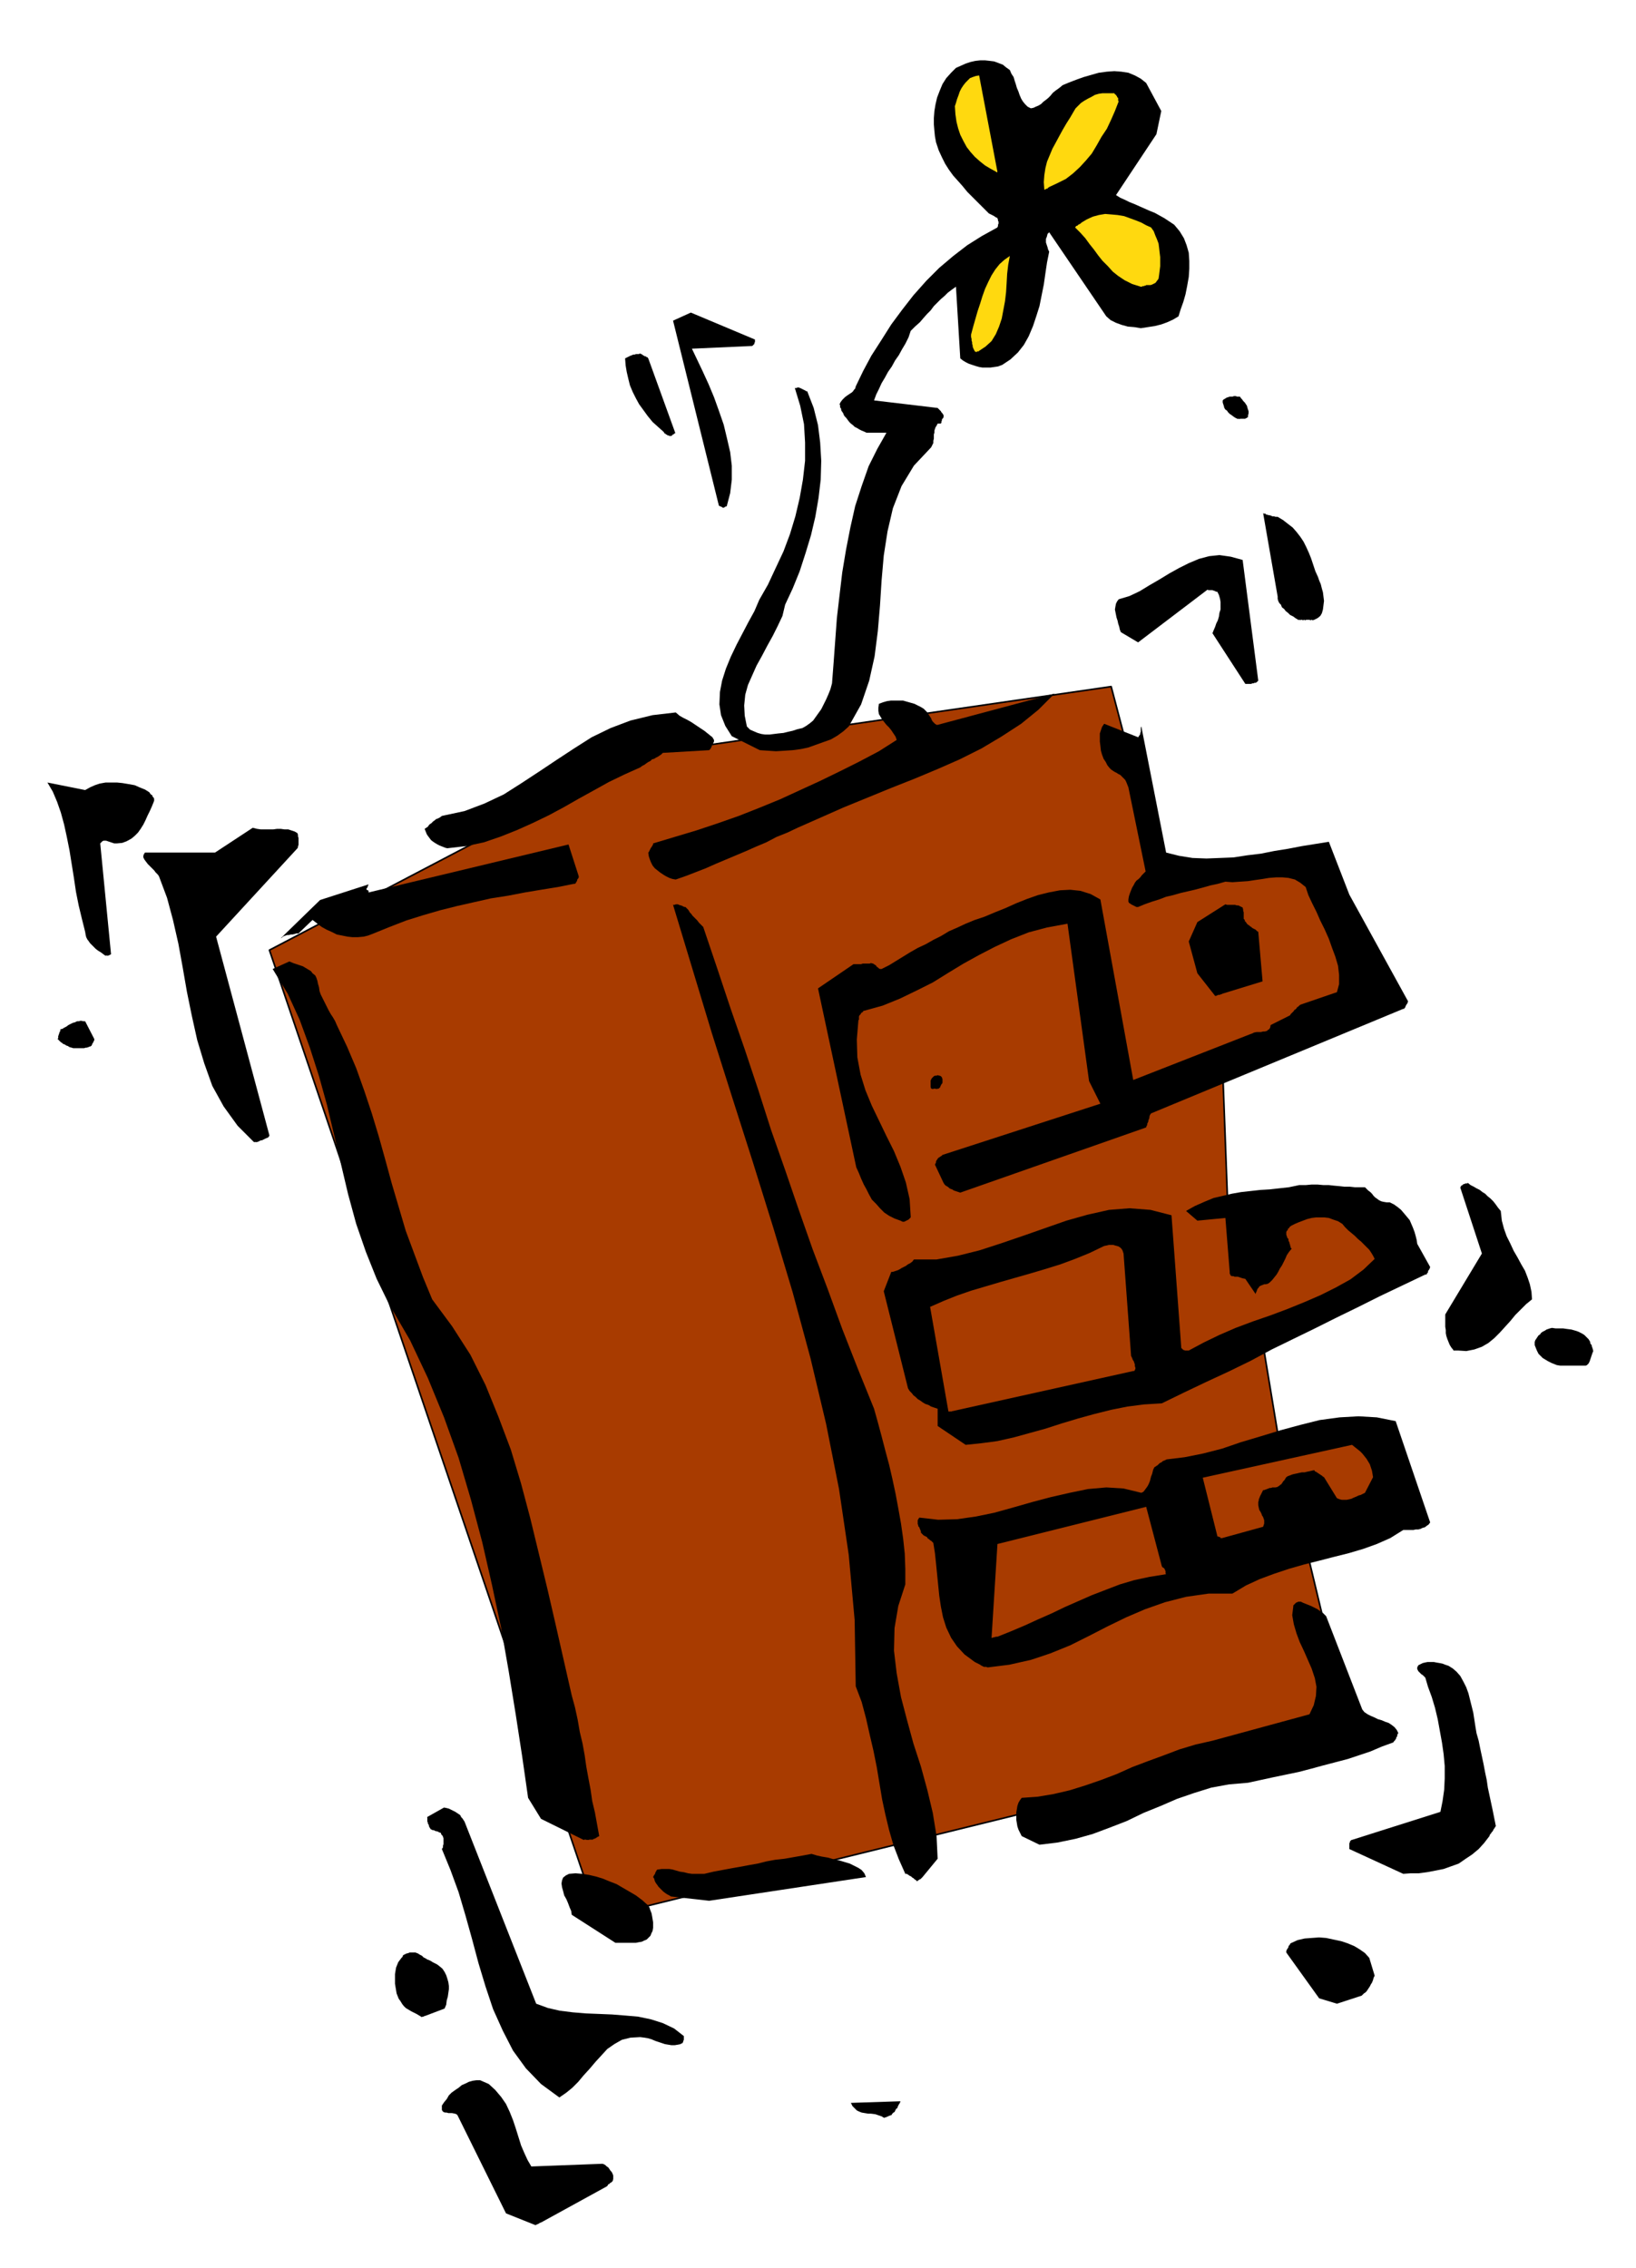
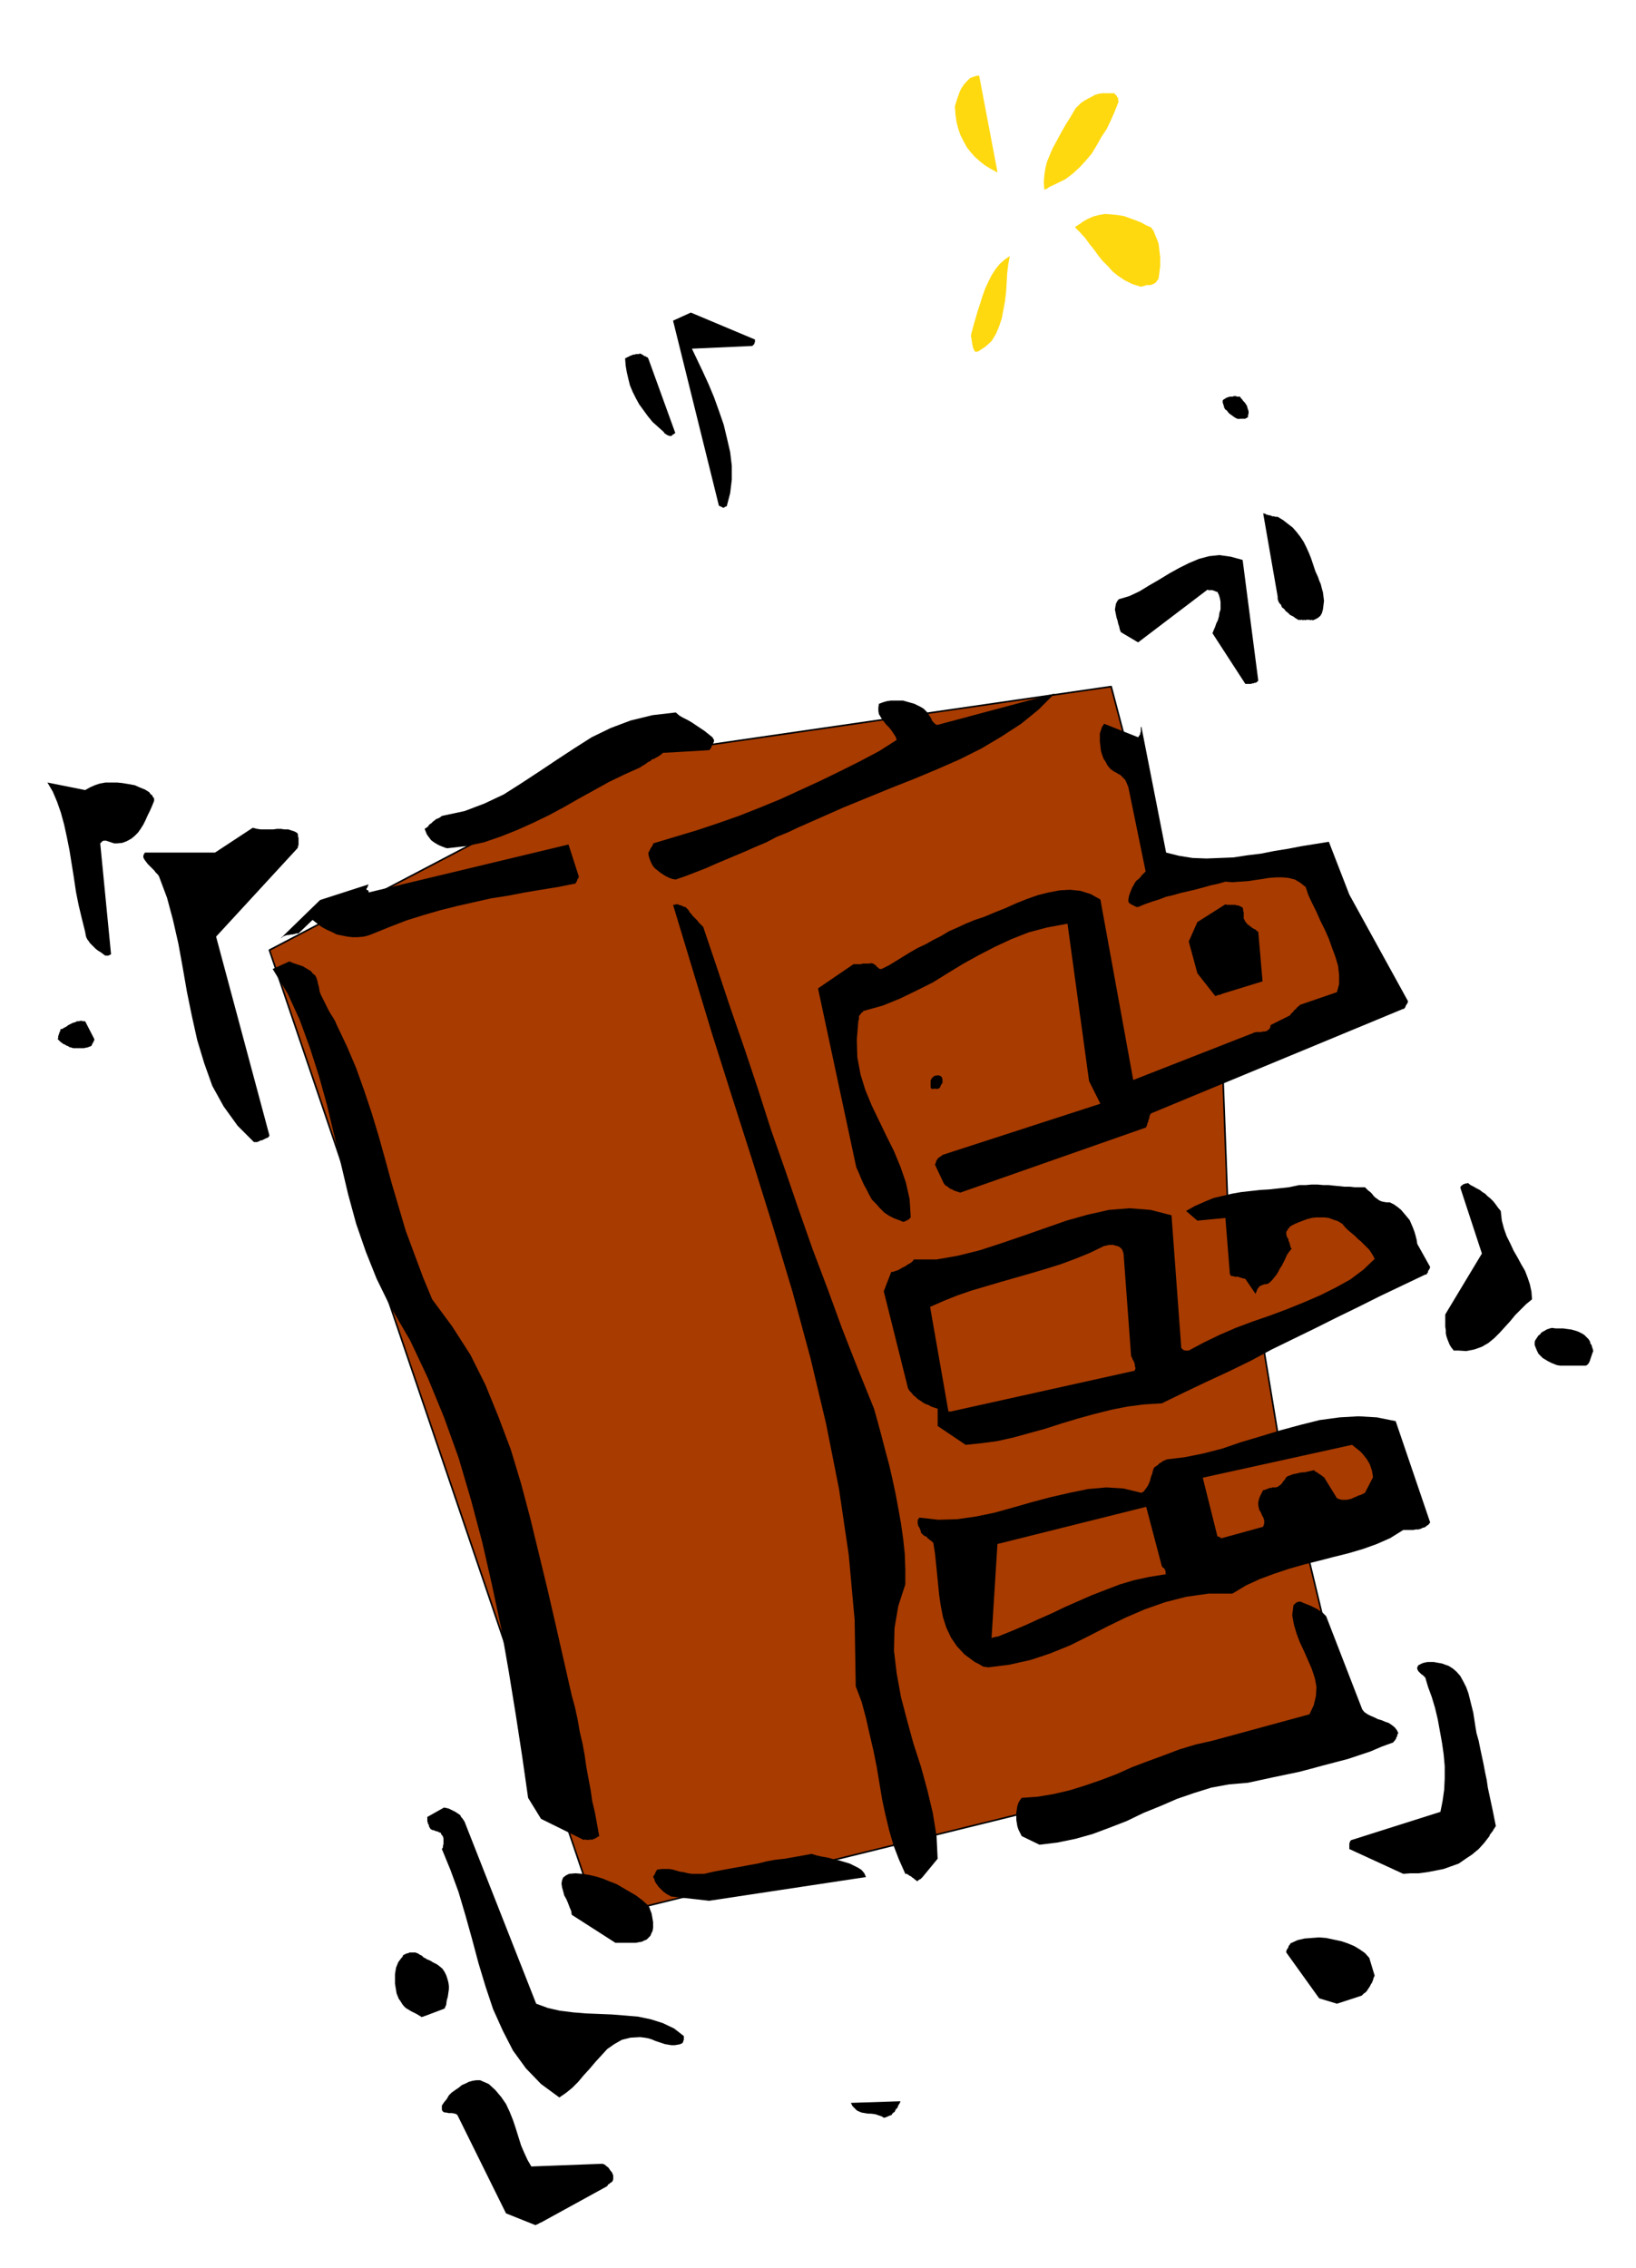
<svg xmlns="http://www.w3.org/2000/svg" xmlns:ns1="http://sodipodi.sourceforge.net/DTD/sodipodi-0.dtd" xmlns:ns2="http://www.inkscape.org/namespaces/inkscape" version="1.0" width="129.808mm" height="179.896mm" id="svg83" ns1:docname="CCM01271.WMF">
  <ns1:namedview pagecolor="#ffffff" bordercolor="#666666" borderopacity="1" objecttolerance="10" gridtolerance="10" guidetolerance="10" ns2:pageopacity="0" ns2:pageshadow="2" ns2:window-width="640" ns2:window-height="480" id="namedview85" />
  <defs id="defs3">
    <pattern id="WMFhbasepattern" patternUnits="userSpaceOnUse" width="6" height="6" x="0" y="0" />
  </defs>
  <path style="fill:#a83b00;fill-rule:evenodd;fill-opacity:1;stroke:none;" d="  M 80.8,284.864   L 179.376,575.059   L 404.969,519.476   L 391.718,464.216   L 419.998,454.198   L 411.595,427.376   L 383.315,430.608   L 378.305,400.392   L 416.766,381.972   L 404.969,358.544   L 368.124,360.159   L 366.508,316.533   L 411.595,303.122   L 393.334,256.426   L 348.248,262.889   L 333.219,205.851   L 192.789,226.21   L 80.8,284.864   L 80.8,284.864  z " id="path5" />
  <path style="fill:none;stroke:#000000;stroke-width:0.485px;stroke-linecap:round;stroke-linejoin:round;stroke-miterlimit:4;stroke-dasharray:none;stroke-opacity:1;" d="  M 80.8,284.864   L 179.376,575.059   L 404.969,519.476   L 391.718,464.216   L 419.998,454.198   L 411.595,427.376   L 383.315,430.608   L 378.305,400.392   L 416.766,381.972   L 404.969,358.544   L 368.124,360.159   L 366.508,316.533   L 411.595,303.122   L 393.334,256.426   L 348.248,262.889   L 333.219,205.851   L 192.789,226.21   L 80.8,284.864   L 80.8,284.864  " id="path7" />
  <path style="fill:#000000;fill-rule:evenodd;fill-opacity:1;stroke:none;" d="  M 162.246,666.351   L 181.961,655.526   L 182.123,655.364   L 182.285,655.202   L 182.285,655.041   L 182.446,654.879   L 182.608,654.879   L 182.769,654.718   L 182.931,654.556   L 183.093,654.394   L 183.254,654.394   L 183.416,654.233   L 183.577,654.071   L 183.739,653.91   L 183.901,653.263   L 183.901,652.779   L 183.901,652.294   L 183.739,651.809   L 183.416,651.163   L 183.093,650.84   L 182.769,650.355   L 182.446,649.87   L 181.961,649.547   L 181.638,649.224   L 181.153,648.901   L 180.669,648.739   L 159.337,649.547   L 158.206,647.608   L 157.237,645.508   L 156.267,643.246   L 155.459,640.66   L 154.651,638.075   L 153.843,635.651   L 152.873,633.228   L 151.742,630.804   L 150.288,628.703   L 148.51,626.603   L 146.571,624.826   L 143.985,623.694   L 142.854,623.694   L 141.723,623.856   L 140.592,624.179   L 139.622,624.664   L 138.491,625.149   L 137.521,625.957   L 136.552,626.603   L 135.421,627.411   L 134.613,628.219   L 133.966,629.35   L 133.158,630.319   L 132.512,631.289   L 132.512,631.935   L 132.512,632.581   L 132.673,632.904   L 132.997,633.228   L 133.481,633.389   L 133.966,633.389   L 134.451,633.551   L 135.097,633.551   L 135.582,633.551   L 136.39,633.712   L 136.875,633.874   L 137.198,634.197   L 151.742,663.604   L 160.63,667.159   L 160.792,666.998   L 160.792,666.998   L 160.953,666.998   L 161.115,666.836   L 161.277,666.836   L 161.6,666.674   L 161.761,666.513   L 161.923,666.513   L 162.085,666.351   L 162.246,666.351   L 162.246,666.351   L 162.246,666.351   L 162.246,666.351  z " id="path9" />
  <path style="fill:#000000;fill-rule:evenodd;fill-opacity:1;stroke:none;" d="  M 267.286,634.197   L 267.609,633.712   L 267.933,633.389   L 268.256,633.228   L 268.417,632.904   L 268.579,632.581   L 268.74,632.258   L 269.064,632.097   L 269.225,631.612   L 269.387,631.289   L 269.548,630.966   L 269.872,630.481   L 270.033,629.996   L 255.166,630.481   L 255.651,631.45   L 256.297,632.097   L 256.944,632.743   L 257.59,633.066   L 258.398,633.389   L 259.368,633.551   L 260.337,633.712   L 261.145,633.712   L 262.438,633.874   L 263.408,634.197   L 264.377,634.52   L 265.185,635.005   L 265.347,634.843   L 265.347,634.843   L 265.67,634.843   L 265.832,634.682   L 265.993,634.682   L 266.317,634.52   L 266.64,634.359   L 266.801,634.359   L 266.963,634.197   L 267.286,634.197   L 267.286,634.197   L 267.286,634.197   L 267.286,634.197  z " id="path11" />
  <path style="fill:#000000;fill-rule:evenodd;fill-opacity:1;stroke:none;" d="  M 167.741,628.865   L 169.841,627.411   L 171.619,625.957   L 173.397,624.179   L 175.013,622.24   L 176.79,620.301   L 178.568,618.201   L 180.345,616.262   L 182.123,614.323   L 184.224,612.869   L 186.486,611.576   L 189.072,610.93   L 191.981,610.768   L 193.273,610.93   L 194.243,611.091   L 195.374,611.415   L 196.505,611.899   L 197.475,612.222   L 198.445,612.546   L 199.414,612.869   L 200.384,613.03   L 201.353,613.192   L 202.323,613.192   L 203.293,613.03   L 204.101,612.869   L 204.262,612.707   L 204.424,612.707   L 204.585,612.546   L 204.747,612.546   L 204.747,612.384   L 204.909,612.061   L 204.909,611.899   L 205.07,611.576   L 205.07,611.415   L 205.07,611.091   L 205.07,610.768   L 205.07,610.445   L 202.161,608.183   L 198.768,606.567   L 195.213,605.436   L 191.334,604.628   L 187.617,604.305   L 183.577,603.982   L 179.699,603.82   L 175.659,603.659   L 171.781,603.336   L 167.902,602.851   L 164.347,602.043   L 160.792,600.75   L 139.299,546.137   L 138.976,545.652   L 138.653,545.167   L 138.329,544.844   L 138.006,544.198   L 137.521,543.875   L 137.037,543.551   L 136.552,543.228   L 135.905,542.905   L 135.259,542.582   L 134.613,542.259   L 133.966,542.097   L 133.158,541.936   L 127.987,544.844   L 128.149,544.844   L 128.149,545.006   L 128.149,545.329   L 128.149,545.49   L 128.149,545.652   L 128.149,545.975   L 128.149,546.137   L 128.31,546.46   L 128.31,546.783   L 128.472,546.945   L 128.633,547.268   L 128.633,547.591   L 128.795,547.752   L 128.795,547.914   L 128.957,548.076   L 129.118,548.399   L 129.441,548.56   L 129.765,548.722   L 130.088,548.722   L 130.411,548.883   L 130.734,549.045   L 131.057,549.045   L 131.381,549.207   L 131.704,549.368   L 132.189,549.53   L 132.35,550.015   L 132.673,550.338   L 132.835,550.661   L 132.997,551.146   L 132.997,551.63   L 132.997,552.115   L 132.997,552.6   L 132.997,552.923   L 132.835,553.408   L 132.835,553.892   L 132.512,554.377   L 135.097,560.679   L 137.521,567.303   L 139.622,574.413   L 141.561,581.361   L 143.501,588.632   L 145.601,595.58   L 147.864,602.366   L 150.773,608.829   L 153.843,614.808   L 157.721,620.14   L 162.246,624.826   L 167.741,628.865   L 167.741,628.865  z " id="path13" />
  <path style="fill:#000000;fill-rule:evenodd;fill-opacity:1;stroke:none;" d="  M 127.341,604.467   L 133.32,602.205   L 133.805,601.073   L 133.966,599.781   L 134.289,598.65   L 134.451,597.519   L 134.613,596.388   L 134.613,595.418   L 134.451,594.287   L 134.128,593.156   L 133.805,592.187   L 133.32,591.217   L 132.673,590.248   L 131.704,589.44   L 131.057,588.955   L 130.411,588.632   L 129.765,588.309   L 129.28,587.986   L 128.633,587.662   L 128.149,587.501   L 127.664,587.178   L 127.017,586.855   L 126.533,586.37   L 125.886,586.047   L 125.401,585.723   L 124.593,585.4   L 124.27,585.4   L 123.947,585.4   L 123.624,585.4   L 123.139,585.4   L 122.816,585.4   L 122.493,585.562   L 121.846,585.723   L 121.523,585.885   L 121.2,586.047   L 120.877,586.208   L 120.715,586.693   L 120.392,587.016   L 119.907,587.662   L 119.422,588.309   L 119.099,589.117   L 118.776,589.925   L 118.614,590.894   L 118.453,591.863   L 118.453,592.671   L 118.453,593.802   L 118.453,594.772   L 118.614,595.741   L 118.776,596.711   L 118.937,597.68   L 119.261,598.488   L 119.584,599.296   L 120.069,599.942   L 120.553,600.75   L 121.038,601.397   L 121.685,602.043   L 122.493,602.528   L 123.301,603.012   L 123.947,603.336   L 124.917,603.82   L 125.725,604.305   L 126.533,604.79   L 126.694,604.628   L 126.694,604.628   L 126.694,604.628   L 126.856,604.628   L 126.856,604.628   L 127.017,604.628   L 127.179,604.467   L 127.179,604.467   L 127.341,604.467   L 127.341,604.467   L 127.341,604.467   L 127.341,604.467   L 127.341,604.467  z " id="path15" />
  <path style="fill:#000000;fill-rule:evenodd;fill-opacity:1;stroke:none;" d="  M 400.929,600.75   L 408.363,598.327   L 408.686,598.003   L 409.009,597.68   L 409.494,597.357   L 409.817,597.034   L 410.14,596.549   L 410.464,596.065   L 410.787,595.58   L 411.11,594.933   L 411.433,594.449   L 411.756,593.641   L 411.918,592.995   L 412.241,592.348   L 410.625,587.016   L 409.332,585.562   L 407.716,584.431   L 406.1,583.461   L 404.161,582.653   L 402.222,582.007   L 399.96,581.522   L 397.697,581.038   L 395.596,580.876   L 393.334,581.038   L 391.233,581.199   L 389.132,581.684   L 387.355,582.492   L 387.032,582.653   L 386.87,582.815   L 386.87,582.977   L 386.708,583.138   L 386.547,583.3   L 386.385,583.623   L 386.385,583.785   L 386.224,584.108   L 386.062,584.269   L 385.9,584.592   L 385.739,584.916   L 385.739,585.4   L 395.596,599.135   L 400.929,600.75   L 400.929,600.75  z " id="path17" />
  <path style="fill:#000000;fill-rule:evenodd;fill-opacity:1;stroke:none;" d="  M 184.547,582.492   L 185.517,582.492   L 186.486,582.492   L 187.294,582.492   L 188.264,582.492   L 189.072,582.492   L 189.88,582.492   L 190.688,582.492   L 191.496,582.33   L 192.465,582.169   L 193.112,581.846   L 193.92,581.522   L 194.405,581.038   L 195.051,580.391   L 195.374,579.583   L 195.697,578.937   L 195.859,577.968   L 195.859,577.16   L 195.859,576.352   L 195.697,575.382   L 195.536,574.413   L 195.374,573.605   L 195.051,572.797   L 194.728,571.828   L 194.243,571.181   L 192.627,569.727   L 190.688,568.273   L 188.749,567.142   L 186.809,566.011   L 184.87,564.88   L 182.769,564.072   L 180.83,563.264   L 178.729,562.618   L 176.629,562.133   L 174.528,561.81   L 172.589,561.648   L 170.649,561.81   L 169.68,562.295   L 168.872,562.941   L 168.549,563.749   L 168.387,564.718   L 168.549,565.849   L 168.872,566.98   L 169.195,568.273   L 169.841,569.404   L 170.326,570.535   L 170.811,571.828   L 171.296,572.959   L 171.457,574.09   L 184.547,582.492   L 184.547,582.492  z " id="path19" />
  <path style="fill:#000000;fill-rule:evenodd;fill-opacity:1;stroke:none;" d="  M 212.665,569.889   L 259.691,562.779   L 259.206,561.648   L 258.398,560.679   L 257.429,560.032   L 256.136,559.386   L 254.843,558.74   L 253.227,558.255   L 251.611,557.77   L 249.995,557.447   L 248.379,556.962   L 246.44,556.639   L 244.985,556.316   L 243.369,555.831   L 240.784,556.316   L 238.037,556.801   L 235.289,557.286   L 232.381,557.609   L 229.795,558.093   L 227.209,558.74   L 224.462,559.225   L 221.877,559.709   L 219.129,560.194   L 216.544,560.679   L 213.958,561.163   L 211.211,561.81   L 209.918,561.81   L 208.625,561.81   L 207.494,561.81   L 206.363,561.648   L 205.07,561.325   L 203.939,561.163   L 202.808,560.84   L 201.677,560.517   L 200.707,560.356   L 199.576,560.356   L 198.445,560.356   L 197.313,560.517   L 197.313,560.517   L 197.152,560.517   L 196.99,560.679   L 196.829,560.84   L 196.829,561.002   L 196.667,561.163   L 196.505,561.487   L 196.505,561.648   L 196.344,561.971   L 196.182,562.133   L 196.021,562.456   L 195.859,562.779   L 196.182,563.264   L 196.344,563.91   L 196.667,564.557   L 197.152,565.203   L 197.475,565.688   L 197.96,566.172   L 198.445,566.657   L 198.929,567.142   L 199.576,567.627   L 200.061,567.95   L 200.707,568.273   L 201.192,568.596   L 212.665,569.889   L 212.665,569.889  z " id="path21" />
  <path style="fill:#000000;fill-rule:evenodd;fill-opacity:1;stroke:none;" d="  M 276.659,562.779   L 281.184,557.286   L 280.86,550.499   L 279.729,543.551   L 278.113,536.765   L 276.174,529.656   L 273.912,522.708   L 271.972,515.598   L 270.195,508.812   L 268.902,501.702   L 268.094,494.916   L 268.256,488.13   L 269.387,481.505   L 271.488,475.042   L 271.488,470.356   L 271.326,465.832   L 270.841,461.308   L 270.195,456.784   L 269.387,452.259   L 268.579,447.897   L 267.609,443.372   L 266.64,439.171   L 265.509,434.97   L 264.377,430.608   L 263.246,426.407   L 262.115,422.367   L 257.267,410.41   L 252.581,398.454   L 248.217,386.497   L 243.693,374.54   L 239.491,362.583   L 235.451,350.788   L 231.249,338.831   L 227.371,326.713   L 223.331,314.594   L 219.129,302.476   L 215.089,290.357   L 210.888,277.916   L 210.241,277.269   L 209.595,276.623   L 209.11,275.977   L 208.625,275.492   L 208.141,275.007   L 207.656,274.523   L 207.333,274.038   L 206.848,273.553   L 206.686,273.23   L 206.363,272.745   L 206.04,272.422   L 205.555,271.937   L 205.393,271.937   L 205.232,271.937   L 204.909,271.776   L 204.585,271.614   L 204.262,271.453   L 204.101,271.453   L 203.616,271.291   L 203.293,271.129   L 202.969,271.129   L 202.646,271.129   L 202.323,271.291   L 201.838,271.291   L 207.656,290.519   L 213.473,309.747   L 219.614,329.136   L 225.755,348.364   L 231.896,368.077   L 237.713,387.466   L 243.046,407.179   L 247.733,426.891   L 251.611,446.442   L 254.52,466.155   L 256.297,485.706   L 256.621,505.58   L 258.398,510.266   L 259.691,515.113   L 260.822,520.122   L 261.953,524.97   L 262.923,529.817   L 263.731,534.665   L 264.539,539.512   L 265.509,544.036   L 266.64,548.722   L 267.933,553.246   L 269.548,557.447   L 271.488,561.81   L 271.811,561.81   L 271.972,561.81   L 272.134,561.971   L 272.457,562.133   L 272.619,562.295   L 272.942,562.456   L 273.265,562.618   L 273.588,562.941   L 273.912,563.102   L 274.235,563.426   L 274.72,563.749   L 275.043,564.072   L 275.204,563.91   L 275.204,563.91   L 275.366,563.749   L 275.689,563.587   L 275.851,563.426   L 276.012,563.426   L 276.174,563.264   L 276.336,563.102   L 276.497,562.941   L 276.659,562.779   L 276.659,562.779   L 276.659,562.779   L 276.659,562.779  z " id="path23" />
  <path style="fill:#000000;fill-rule:evenodd;fill-opacity:1;stroke:none;" d="  M 420.806,561.81   L 423.068,561.648   L 425.492,561.648   L 427.916,561.325   L 430.502,560.84   L 432.926,560.356   L 435.188,559.548   L 437.451,558.74   L 439.551,557.286   L 441.491,555.993   L 443.43,554.377   L 445.046,552.6   L 446.662,550.499   L 446.823,550.015   L 447.147,549.691   L 447.308,549.368   L 447.631,549.045   L 447.793,548.722   L 447.955,548.399   L 448.116,548.237   L 448.278,547.914   L 448.439,547.752   L 448.439,547.591   L 448.439,547.591   L 448.601,547.591   L 448.116,545.167   L 447.631,542.743   L 447.147,540.481   L 446.662,538.219   L 446.177,535.957   L 445.854,533.695   L 445.369,531.433   L 444.884,528.848   L 444.399,526.586   L 443.915,524.323   L 443.43,521.9   L 442.784,519.638   L 442.46,517.699   L 442.137,515.598   L 441.814,513.498   L 441.329,511.559   L 440.844,509.62   L 440.36,507.681   L 439.713,505.903   L 438.905,504.288   L 437.935,502.51   L 436.804,501.218   L 435.673,500.248   L 434.38,499.44   L 433.411,499.117   L 432.603,498.794   L 431.795,498.632   L 430.825,498.471   L 430.017,498.309   L 428.886,498.309   L 428.078,498.309   L 427.27,498.471   L 426.624,498.632   L 425.977,498.956   L 425.331,499.279   L 425.008,499.925   L 425.008,500.248   L 425.008,500.41   L 425.169,500.733   L 425.331,501.056   L 425.492,501.218   L 425.654,501.379   L 425.816,501.541   L 426.139,501.864   L 426.3,502.026   L 426.624,502.187   L 426.947,502.51   L 427.432,502.995   L 428.24,505.742   L 429.371,508.812   L 430.34,512.043   L 431.148,515.437   L 431.795,518.991   L 432.441,522.546   L 432.926,525.939   L 433.249,529.494   L 433.249,533.21   L 433.088,536.603   L 432.603,539.997   L 431.956,543.228   L 405.454,551.63   L 405.292,551.63   L 405.131,551.792   L 404.969,551.953   L 404.808,552.115   L 404.808,552.438   L 404.646,552.6   L 404.646,552.923   L 404.646,553.085   L 404.646,553.408   L 404.646,553.731   L 404.646,554.054   L 404.646,554.377   L 420.806,561.81   L 420.806,561.81  z " id="path25" />
  <path style="fill:#000000;fill-rule:evenodd;fill-opacity:1;stroke:none;" d="  M 311.726,553.085   L 317.059,552.438   L 322.553,551.307   L 327.724,549.853   L 332.896,547.914   L 337.905,545.975   L 342.915,543.551   L 348.086,541.451   L 352.934,539.35   L 358.105,537.573   L 363.276,535.957   L 368.609,534.988   L 374.265,534.503   L 377.982,533.695   L 381.699,532.887   L 385.577,532.079   L 389.456,531.271   L 393.172,530.302   L 396.728,529.332   L 400.444,528.363   L 404.161,527.393   L 407.555,526.262   L 410.948,525.131   L 414.342,523.677   L 417.897,522.385   L 417.897,522.223   L 418.059,522.061   L 418.22,521.9   L 418.382,521.738   L 418.544,521.415   L 418.705,521.253   L 418.705,520.93   L 418.867,520.769   L 419.028,520.446   L 419.028,520.122   L 419.19,519.799   L 419.352,519.638   L 418.867,518.668   L 418.22,517.86   L 417.412,517.214   L 416.443,516.568   L 415.473,516.245   L 414.342,515.76   L 413.211,515.437   L 412.241,514.952   L 411.11,514.467   L 410.14,513.982   L 409.171,513.336   L 408.524,512.528   L 397.697,484.575   L 397.212,484.09   L 396.728,483.606   L 396.243,483.282   L 395.758,482.959   L 395.112,482.475   L 394.465,482.151   L 393.819,481.828   L 393.172,481.505   L 392.364,481.182   L 391.556,480.859   L 390.748,480.536   L 390.102,480.212   L 389.779,480.212   L 389.617,480.212   L 389.294,480.212   L 389.132,480.374   L 388.971,480.374   L 388.648,480.536   L 388.486,480.697   L 388.324,480.859   L 388.163,481.02   L 388.001,481.182   L 387.84,481.344   L 387.84,481.667   L 387.516,484.252   L 388.001,486.999   L 388.809,489.746   L 389.779,492.331   L 391.072,495.078   L 392.203,497.663   L 393.334,500.248   L 394.304,503.157   L 394.788,505.742   L 394.627,508.489   L 393.98,511.236   L 392.688,513.982   L 363.6,521.9   L 358.59,523.031   L 353.742,524.485   L 349.056,526.262   L 344.208,528.04   L 339.521,529.817   L 334.835,531.918   L 330.148,533.695   L 325.462,535.311   L 320.776,536.765   L 315.928,537.896   L 311.08,538.704   L 306.393,539.027   L 305.908,539.673   L 305.424,540.481   L 305.1,541.451   L 304.939,542.42   L 304.777,543.39   L 304.777,544.359   L 304.777,545.652   L 304.939,546.621   L 305.1,547.591   L 305.424,548.56   L 305.908,549.53   L 306.393,550.499   L 311.726,553.085   L 311.726,553.085  z " id="path27" />
  <path style="fill:#000000;fill-rule:evenodd;fill-opacity:1;stroke:none;" d="  M 175.013,551.63   L 175.174,551.63   L 175.336,551.469   L 175.497,551.63   L 175.659,551.469   L 175.821,551.63   L 176.144,551.63   L 176.305,551.63   L 176.629,551.63   L 176.952,551.469   L 177.113,551.63   L 177.437,551.469   L 177.598,551.63   L 178.083,551.307   L 178.406,551.307   L 178.406,551.146   L 178.568,551.146   L 178.568,551.146   L 178.568,551.146   L 178.729,551.146   L 178.729,550.984   L 178.891,550.984   L 179.053,550.822   L 179.376,550.661   L 179.699,550.499   L 179.053,546.945   L 178.406,543.39   L 177.598,539.997   L 177.113,536.603   L 176.467,533.21   L 175.821,529.656   L 175.336,526.262   L 174.689,522.708   L 173.881,519.315   L 173.235,515.598   L 172.427,511.882   L 171.457,508.327   L 169.033,497.663   L 166.609,486.999   L 164.185,476.496   L 161.6,465.832   L 159.014,455.168   L 156.267,444.827   L 153.197,434.647   L 149.48,424.791   L 145.601,415.258   L 141.077,406.209   L 135.582,397.646   L 129.603,389.567   L 126.856,382.942   L 124.27,375.994   L 121.685,369.046   L 119.584,361.937   L 117.483,354.827   L 115.544,347.718   L 113.605,340.77   L 111.504,333.822   L 109.241,327.036   L 106.817,320.249   L 104.07,313.786   L 101,307.323   L 100.515,306.192   L 99.869,305.061   L 99.222,304.091   L 98.576,302.96   L 98.091,301.991   L 97.606,301.021   L 97.121,300.052   L 96.637,299.083   L 96.152,298.113   L 95.829,297.144   L 95.667,296.013   L 95.344,294.881   L 95.182,294.074   L 94.859,293.104   L 94.536,292.458   L 93.728,291.811   L 93.243,291.165   L 92.435,290.68   L 91.627,290.196   L 90.819,289.711   L 89.849,289.388   L 88.88,289.065   L 87.91,288.741   L 86.779,288.257   L 81.77,290.519   L 86.294,297.951   L 89.849,305.707   L 92.92,314.109   L 95.667,322.673   L 98.091,331.398   L 100.192,340.285   L 102.293,349.172   L 104.393,358.059   L 106.817,366.946   L 109.726,375.348   L 112.958,383.427   L 116.675,391.021   L 122.977,401.847   L 128.31,413.157   L 133.158,424.952   L 137.521,437.071   L 141.238,449.674   L 144.632,462.439   L 147.541,475.204   L 150.288,488.13   L 152.55,501.056   L 154.651,513.982   L 156.59,526.586   L 158.368,539.027   L 162.246,545.329   L 175.013,551.63   L 175.013,551.63  z " id="path29" />
  <path style="fill:#000000;fill-rule:evenodd;fill-opacity:1;stroke:none;" d="  M 296.212,499.925   L 302.676,499.117   L 309.14,497.663   L 314.958,495.724   L 320.937,493.3   L 326.432,490.553   L 332.088,487.645   L 337.744,484.898   L 343.4,482.475   L 349.379,480.374   L 355.681,478.758   L 362.468,477.789   L 369.579,477.789   L 373.619,475.365   L 377.82,473.426   L 382.184,471.81   L 386.547,470.356   L 391.072,469.064   L 395.596,467.932   L 399.96,466.801   L 404.484,465.67   L 408.848,464.378   L 412.888,462.924   L 416.928,461.146   L 420.806,458.722   L 421.452,458.722   L 422.26,458.722   L 423.068,458.722   L 423.876,458.722   L 424.523,458.561   L 425.331,458.561   L 425.977,458.399   L 426.624,458.076   L 427.27,457.915   L 427.916,457.43   L 428.401,457.107   L 428.886,456.46   L 418.544,426.084   L 412.888,424.952   L 407.393,424.629   L 401.737,424.952   L 395.758,425.76   L 389.94,427.215   L 383.961,428.83   L 378.144,430.608   L 372.164,432.385   L 366.508,434.324   L 360.852,435.778   L 355.196,436.909   L 349.864,437.556   L 349.217,437.879   L 348.732,438.04   L 348.409,438.364   L 348.086,438.525   L 347.763,438.687   L 347.601,438.848   L 347.278,439.171   L 347.116,439.333   L 346.793,439.495   L 346.632,439.656   L 346.308,439.818   L 346.147,439.979   L 345.824,440.626   L 345.662,441.272   L 345.5,441.918   L 345.177,442.726   L 345.016,443.372   L 344.854,444.019   L 344.531,444.827   L 344.208,445.473   L 343.884,445.958   L 343.4,446.604   L 342.915,447.25   L 342.268,447.574   L 336.936,446.281   L 331.764,445.958   L 326.27,446.442   L 320.776,447.574   L 315.12,448.866   L 309.625,450.32   L 303.969,451.936   L 298.152,453.552   L 292.657,454.683   L 287.001,455.491   L 281.345,455.652   L 275.689,455.006   L 275.366,455.491   L 275.204,455.814   L 275.204,456.137   L 275.204,456.46   L 275.204,456.945   L 275.366,457.268   L 275.366,457.591   L 275.689,457.915   L 275.851,458.399   L 276.012,458.722   L 276.174,459.207   L 276.174,459.53   L 276.497,459.854   L 276.659,460.015   L 276.982,460.338   L 277.305,460.5   L 277.628,460.661   L 277.952,460.823   L 278.275,461.308   L 278.598,461.469   L 278.921,461.792   L 279.244,461.954   L 279.568,462.277   L 279.891,462.6   L 280.376,465.67   L 280.699,468.74   L 281.022,471.972   L 281.345,475.204   L 281.668,478.435   L 282.153,481.667   L 282.8,484.898   L 283.769,487.968   L 285.224,491.038   L 287.001,493.623   L 289.264,496.047   L 292.334,498.309   L 292.657,498.471   L 292.98,498.632   L 293.304,498.794   L 293.627,498.956   L 293.95,499.117   L 294.112,499.279   L 294.435,499.44   L 294.758,499.602   L 295.081,499.764   L 295.404,499.764   L 295.728,499.764   L 296.212,499.925   L 296.212,499.925  z " id="path31" />
  <path style="fill:#a83b00;fill-rule:evenodd;fill-opacity:1;stroke:none;" d="  M 299.121,490.715   L 303.161,489.099   L 307.363,487.322   L 311.241,485.545   L 315.281,483.767   L 319.321,481.828   L 323.361,480.051   L 327.401,478.274   L 331.603,476.658   L 335.804,475.042   L 340.168,473.749   L 344.692,472.78   L 349.702,471.972   L 349.54,471.81   L 349.54,471.649   L 349.54,471.487   L 349.54,471.326   L 349.54,471.002   L 349.379,470.841   L 349.379,470.679   L 349.217,470.356   L 349.056,470.195   L 348.894,470.033   L 348.571,469.871   L 348.409,469.548   L 343.723,451.775   L 299.121,462.924   L 297.344,491.2   L 297.344,491.038   L 297.344,491.038   L 297.505,491.038   L 297.667,491.038   L 297.99,490.877   L 298.152,490.877   L 298.313,490.877   L 298.636,490.715   L 298.798,490.715   L 298.96,490.715   L 298.96,490.715   L 299.121,490.715   L 299.121,490.715  z " id="path33" />
  <path style="fill:#a83b00;fill-rule:evenodd;fill-opacity:1;stroke:none;" d="  M 366.508,461.146   L 378.79,457.753   L 378.952,457.268   L 379.113,456.784   L 379.113,456.299   L 379.113,455.814   L 378.952,455.329   L 378.79,454.845   L 378.467,454.36   L 378.305,453.875   L 377.982,453.229   L 377.659,452.744   L 377.497,452.098   L 377.336,451.29   L 377.336,450.967   L 377.336,450.644   L 377.336,450.32   L 377.497,449.836   L 377.497,449.512   L 377.659,449.189   L 377.82,448.705   L 377.982,448.381   L 378.144,448.058   L 378.305,447.735   L 378.467,447.412   L 378.79,446.766   L 378.952,446.766   L 379.113,446.766   L 379.436,446.604   L 379.598,446.604   L 379.921,446.442   L 380.406,446.281   L 380.729,446.119   L 381.214,446.119   L 381.537,445.958   L 382.022,445.958   L 382.507,445.958   L 383.153,445.796   L 383.315,445.635   L 383.638,445.473   L 383.8,445.311   L 383.961,445.15   L 384.284,444.988   L 384.446,444.665   L 384.608,444.504   L 384.769,444.18   L 384.931,444.019   L 385.254,443.696   L 385.416,443.372   L 385.739,442.888   L 386.224,442.565   L 386.708,442.403   L 387.516,442.08   L 388.163,441.918   L 388.971,441.757   L 389.617,441.595   L 390.425,441.434   L 391.233,441.434   L 391.88,441.272   L 392.688,441.11   L 393.334,440.949   L 394.142,440.787   L 394.304,441.11   L 394.627,441.272   L 394.95,441.434   L 395.112,441.595   L 395.435,441.757   L 395.596,441.918   L 395.92,442.08   L 396.081,442.241   L 396.404,442.403   L 396.566,442.565   L 396.728,442.726   L 397.051,442.888   L 400.929,449.189   L 401.737,449.512   L 402.384,449.674   L 403.192,449.674   L 403.838,449.674   L 404.646,449.512   L 405.292,449.351   L 405.939,449.028   L 406.747,448.705   L 407.393,448.381   L 408.04,448.22   L 408.686,447.897   L 409.332,447.574   L 411.756,442.888   L 411.595,441.918   L 411.433,440.949   L 411.11,439.979   L 410.787,439.01   L 410.302,438.202   L 409.817,437.394   L 409.171,436.586   L 408.524,435.778   L 407.878,435.132   L 407.07,434.486   L 406.262,433.839   L 405.454,433.193   L 360.691,443.049   L 365.054,460.5   L 365.054,460.661   L 365.054,460.661   L 365.216,460.661   L 365.377,460.661   L 365.539,460.823   L 365.7,460.823   L 365.862,460.823   L 366.024,461.146   L 366.185,461.146   L 366.347,461.146   L 366.347,461.146   L 366.508,461.146   L 366.508,461.146  z " id="path35" />
  <path style="fill:#000000;fill-rule:evenodd;fill-opacity:1;stroke:none;" d="  M 289.587,433.193   L 294.273,432.708   L 299.121,432.062   L 304.131,430.931   L 308.817,429.638   L 313.504,428.346   L 318.513,426.73   L 323.361,425.276   L 328.048,423.983   L 333.219,422.69   L 338.067,421.721   L 343.076,421.075   L 348.409,420.751   L 355.035,417.52   L 361.822,414.288   L 368.448,411.218   L 375.073,407.987   L 381.376,404.594   L 388.001,401.362   L 394.304,398.292   L 400.768,395.06   L 407.393,391.829   L 413.857,388.597   L 420.644,385.366   L 427.432,382.134   L 427.432,382.134   L 427.593,382.134   L 427.755,382.134   L 427.916,381.972   L 427.916,381.811   L 428.078,381.649   L 428.24,381.488   L 428.24,381.165   L 428.401,380.841   L 428.563,380.68   L 428.724,380.357   L 428.886,379.872   L 425.008,372.924   L 424.846,371.793   L 424.523,370.5   L 424.2,369.369   L 423.715,368.077   L 423.23,366.946   L 422.745,365.815   L 421.937,364.845   L 421.129,363.876   L 420.16,362.745   L 419.19,361.937   L 418.059,361.129   L 416.766,360.483   L 415.796,360.483   L 414.827,360.321   L 414.18,360.159   L 413.534,359.836   L 412.888,359.351   L 412.403,359.028   L 411.918,358.544   L 411.433,357.897   L 410.948,357.413   L 410.302,356.928   L 409.817,356.443   L 409.332,355.958   L 407.716,355.958   L 406.262,355.958   L 404.808,355.797   L 403.192,355.797   L 401.737,355.635   L 399.96,355.474   L 398.505,355.312   L 396.889,355.312   L 395.112,355.15   L 393.334,355.15   L 391.556,355.312   L 389.617,355.312   L 386.547,355.958   L 383.638,356.281   L 380.729,356.605   L 377.982,356.766   L 375.073,357.089   L 372.164,357.413   L 369.417,357.897   L 366.67,358.544   L 363.923,359.19   L 361.176,360.321   L 358.267,361.614   L 355.681,363.068   L 359.075,365.976   L 367.478,365.168   L 368.771,381.326   L 368.771,381.811   L 368.932,382.134   L 369.094,382.457   L 369.417,382.619   L 369.902,382.619   L 370.225,382.78   L 370.71,382.78   L 371.195,382.78   L 371.68,382.942   L 372.164,383.104   L 372.649,383.265   L 373.457,383.427   L 376.528,387.951   L 376.689,387.466   L 376.851,387.143   L 377.012,386.658   L 377.174,386.335   L 377.497,386.012   L 377.659,385.689   L 377.982,385.527   L 378.305,385.366   L 378.79,385.204   L 379.113,385.042   L 379.598,385.042   L 380.244,384.881   L 380.891,384.396   L 381.537,383.75   L 382.184,382.942   L 382.83,382.134   L 383.315,381.326   L 383.8,380.357   L 384.446,379.387   L 384.931,378.418   L 385.416,377.448   L 385.9,376.317   L 386.547,375.348   L 387.355,374.378   L 387.032,374.055   L 387.032,373.732   L 386.87,373.409   L 386.87,373.086   L 386.708,372.924   L 386.708,372.601   L 386.547,372.278   L 386.385,371.955   L 386.385,371.47   L 386.062,371.147   L 385.9,370.662   L 385.739,370.177   L 385.739,370.016   L 385.739,369.854   L 385.739,369.531   L 385.739,369.369   L 385.9,369.046   L 386.062,368.885   L 386.224,368.723   L 386.224,368.4   L 386.547,368.238   L 386.708,367.915   L 386.87,367.754   L 387.355,367.43   L 388.324,366.946   L 389.456,366.461   L 390.748,365.976   L 392.041,365.491   L 393.334,365.168   L 394.627,365.007   L 395.92,365.007   L 397.212,365.007   L 398.505,365.168   L 399.798,365.653   L 401.252,366.138   L 402.545,366.946   L 403.353,367.915   L 404.323,368.885   L 405.292,369.692   L 406.262,370.5   L 407.232,371.47   L 408.201,372.278   L 409.009,373.086   L 409.817,373.894   L 410.625,374.701   L 411.272,375.671   L 411.756,376.479   L 412.241,377.448   L 408.848,380.68   L 404.969,383.588   L 400.606,386.012   L 396.081,388.274   L 391.233,390.375   L 386.062,392.475   L 380.891,394.414   L 375.72,396.191   L 370.548,398.13   L 365.7,400.231   L 361.014,402.493   L 356.489,404.917   L 356.166,404.917   L 356.004,404.917   L 355.681,404.917   L 355.52,404.917   L 355.358,404.917   L 355.035,404.755   L 354.873,404.755   L 354.712,404.594   L 354.55,404.432   L 354.388,404.27   L 354.227,404.109   L 354.227,403.786   L 351.318,364.36   L 345.016,362.745   L 338.713,362.26   L 332.572,362.745   L 326.108,364.199   L 319.806,365.976   L 313.342,368.238   L 306.878,370.5   L 300.252,372.762   L 293.788,374.863   L 287.324,376.479   L 280.86,377.61   L 274.073,377.61   L 273.588,378.256   L 272.942,378.741   L 272.296,379.064   L 271.649,379.549   L 271.003,379.872   L 270.356,380.195   L 269.872,380.518   L 269.225,380.841   L 268.74,381.003   L 268.256,381.165   L 267.771,381.326   L 267.286,381.326   L 265.024,387.143   L 272.296,416.227   L 272.78,417.035   L 273.427,417.681   L 273.912,418.328   L 274.558,418.812   L 275.204,419.459   L 276.012,419.944   L 276.659,420.428   L 277.467,420.913   L 278.436,421.236   L 279.244,421.721   L 280.214,422.044   L 281.184,422.367   L 281.184,427.538   L 289.587,433.193   L 289.587,433.193  z " id="path37" />
  <path style="fill:#a83b00;fill-rule:evenodd;fill-opacity:1;stroke:none;" d="  M 285.224,423.175   L 339.844,411.057   L 340.168,411.057   L 340.329,410.734   L 340.491,410.41   L 340.491,410.087   L 340.329,409.602   L 340.329,409.118   L 340.168,408.633   L 340.006,408.148   L 339.683,407.664   L 339.521,407.179   L 339.36,406.856   L 339.198,406.532   L 336.936,375.832   L 336.774,375.348   L 336.612,374.863   L 336.289,374.378   L 335.966,374.055   L 335.481,373.732   L 334.996,373.57   L 334.35,373.409   L 333.865,373.247   L 333.219,373.247   L 332.572,373.247   L 331.926,373.409   L 331.118,373.57   L 326.755,375.671   L 322.392,377.448   L 318.028,379.064   L 313.342,380.518   L 308.979,381.811   L 304.454,383.104   L 299.929,384.396   L 295.566,385.689   L 291.203,386.981   L 287.001,388.436   L 282.961,390.051   L 278.921,391.829   L 284.416,423.175   L 284.577,423.175   L 284.577,423.337   L 284.577,423.175   L 284.739,423.337   L 284.739,423.175   L 284.9,423.175   L 285.062,423.175   L 285.062,423.175   L 285.224,423.337   L 285.224,423.175   L 285.224,423.337   L 285.224,423.175   L 285.224,423.175  z " id="path39" />
  <path style="fill:#000000;fill-rule:evenodd;fill-opacity:1;stroke:none;" d="  M 467.831,409.441   L 475.265,409.441   L 475.588,409.441   L 475.911,409.279   L 476.073,409.118   L 476.396,408.795   L 476.558,408.471   L 476.719,408.148   L 476.881,407.664   L 477.043,407.179   L 477.204,406.694   L 477.366,406.209   L 477.527,405.725   L 477.851,404.917   L 477.689,404.917   L 477.689,404.755   L 477.689,404.594   L 477.689,404.432   L 477.527,404.27   L 477.527,403.947   L 477.366,403.786   L 477.366,403.462   L 477.204,403.139   L 477.043,402.978   L 476.881,402.655   L 476.881,402.331   L 476.396,401.524   L 475.75,400.877   L 475.103,400.231   L 474.295,399.746   L 473.326,399.261   L 472.356,398.938   L 471.225,398.615   L 469.932,398.454   L 468.801,398.292   L 467.67,398.292   L 466.539,398.292   L 465.407,398.13   L 464.761,398.292   L 464.276,398.454   L 463.791,398.615   L 463.307,398.938   L 462.66,399.261   L 462.175,399.585   L 461.852,400.069   L 461.367,400.392   L 461.044,400.877   L 460.721,401.362   L 460.398,401.847   L 460.236,402.331   L 460.236,403.301   L 460.559,404.109   L 460.883,404.917   L 461.367,405.886   L 462.014,406.532   L 462.66,407.179   L 463.468,407.664   L 464.276,408.148   L 465.246,408.633   L 466.054,408.956   L 466.862,409.279   L 467.831,409.441   L 467.831,409.441  z " id="path41" />
  <path style="fill:#000000;fill-rule:evenodd;fill-opacity:1;stroke:none;" d="  M 437.289,404.917   L 439.713,405.078   L 442.137,404.594   L 444.399,403.786   L 446.339,402.655   L 448.116,401.2   L 449.732,399.585   L 451.348,397.807   L 452.964,396.03   L 454.419,394.252   L 456.035,392.637   L 457.651,391.021   L 459.428,389.567   L 459.267,387.305   L 458.782,385.042   L 458.135,383.104   L 457.327,381.003   L 456.196,379.064   L 455.065,376.964   L 453.934,375.025   L 452.964,372.924   L 451.833,370.662   L 451.025,368.4   L 450.379,365.976   L 450.055,363.068   L 449.247,362.098   L 448.439,360.967   L 447.793,360.159   L 446.985,359.351   L 446.177,358.705   L 445.369,357.897   L 444.561,357.413   L 443.753,356.766   L 442.784,356.281   L 441.976,355.797   L 441.006,355.312   L 440.198,354.666   L 439.875,354.827   L 439.713,354.827   L 439.39,354.827   L 439.228,354.989   L 438.905,354.989   L 438.743,355.15   L 438.582,355.312   L 438.259,355.474   L 438.097,355.635   L 438.097,355.797   L 437.935,355.958   L 437.935,356.12   L 444.399,375.832   L 433.411,394.091   L 433.411,395.06   L 433.411,396.03   L 433.411,396.999   L 433.411,397.807   L 433.572,398.777   L 433.572,399.746   L 433.734,400.554   L 434.057,401.524   L 434.38,402.331   L 434.704,403.139   L 435.188,403.947   L 435.835,404.755   L 435.835,404.917   L 435.835,404.917   L 435.996,404.917   L 436.158,404.917   L 436.32,404.917   L 436.481,404.917   L 436.643,404.917   L 436.804,404.917   L 436.966,404.917   L 437.128,404.917   L 437.128,404.917   L 437.289,404.917   L 437.289,404.917  z " id="path43" />
  <path style="fill:#000000;fill-rule:evenodd;fill-opacity:1;stroke:none;" d="  M 270.033,365.976   L 270.356,366.138   L 270.68,366.299   L 270.841,366.299   L 271.164,366.299   L 271.488,366.138   L 271.811,365.976   L 272.134,365.815   L 272.457,365.653   L 272.619,365.491   L 272.942,365.168   L 273.104,365.007   L 273.104,364.684   L 272.78,359.513   L 271.649,354.504   L 270.033,349.818   L 268.094,345.132   L 265.832,340.608   L 263.731,336.246   L 261.469,331.56   L 259.529,326.874   L 258.075,322.188   L 257.105,317.018   L 256.944,311.686   L 257.429,305.869   L 257.59,305.707   L 257.59,305.384   L 257.59,305.223   L 257.59,304.899   L 257.59,304.738   L 257.752,304.415   L 257.913,304.253   L 258.075,304.091   L 258.237,303.768   L 258.398,303.607   L 258.721,303.445   L 258.883,303.122   L 264.7,301.506   L 269.872,299.406   L 274.881,296.982   L 279.729,294.558   L 284.416,291.65   L 288.94,288.903   L 293.627,286.318   L 298.313,283.894   L 303.161,281.632   L 308.494,279.531   L 313.988,278.077   L 320.129,276.946   L 326.593,324.127   L 329.987,330.914   L 282.638,346.264   L 282.315,346.587   L 281.992,346.748   L 281.83,346.91   L 281.507,347.071   L 281.345,347.233   L 281.184,347.395   L 281.022,347.718   L 280.86,347.879   L 280.699,348.202   L 280.699,348.526   L 280.537,348.849   L 280.376,349.172   L 282.961,354.666   L 283.284,355.15   L 283.608,355.474   L 283.931,355.635   L 284.416,355.958   L 284.739,356.281   L 285.062,356.443   L 285.547,356.605   L 286.032,356.928   L 286.516,357.089   L 287.001,357.251   L 287.486,357.413   L 287.971,357.574   L 343.723,338.023   L 343.723,337.861   L 343.884,337.538   L 344.046,337.215   L 344.046,336.892   L 344.208,336.569   L 344.369,336.246   L 344.369,335.923   L 344.531,335.599   L 344.692,335.115   L 344.692,334.791   L 344.854,334.307   L 345.177,333.822   L 420.806,302.476   L 420.806,302.476   L 420.968,302.476   L 421.129,302.476   L 421.129,302.314   L 421.291,302.153   L 421.452,301.991   L 421.452,301.829   L 421.614,301.506   L 421.776,301.183   L 421.937,301.021   L 422.099,300.698   L 422.26,300.214   L 404.646,268.221   L 398.505,252.386   L 394.465,253.033   L 390.425,253.679   L 386.224,254.487   L 382.184,255.133   L 378.144,255.941   L 374.104,256.426   L 369.902,257.072   L 365.862,257.234   L 361.822,257.395   L 357.62,257.234   L 353.58,256.587   L 349.702,255.618   L 342.268,217.808   L 342.107,218.131   L 342.107,218.293   L 342.107,218.616   L 342.107,218.939   L 342.107,219.101   L 342.107,219.424   L 341.945,219.747   L 341.945,220.07   L 341.784,220.394   L 341.622,220.555   L 341.46,220.878   L 341.299,221.04   L 331.118,217   L 330.472,217.97   L 330.148,218.939   L 329.825,219.909   L 329.825,221.202   L 329.825,222.333   L 329.987,223.625   L 330.148,225.079   L 330.472,226.21   L 330.956,227.503   L 331.603,228.473   L 332.088,229.442   L 332.734,230.25   L 333.219,230.735   L 333.704,231.058   L 334.188,231.381   L 334.835,231.704   L 335.32,232.027   L 335.966,232.35   L 336.451,232.835   L 336.936,233.32   L 337.42,233.805   L 337.744,234.451   L 338.067,235.259   L 338.39,236.067   L 343.561,261.273   L 342.915,261.919   L 342.43,262.404   L 341.945,263.05   L 341.46,263.535   L 340.814,264.02   L 340.329,264.666   L 340.006,265.313   L 339.521,266.12   L 339.198,266.928   L 338.875,267.736   L 338.552,268.706   L 338.39,269.675   L 338.39,270.16   L 338.39,270.321   L 338.552,270.645   L 338.713,270.806   L 339.036,270.968   L 339.198,271.129   L 339.521,271.291   L 339.844,271.453   L 340.168,271.614   L 340.491,271.776   L 340.814,271.937   L 341.299,271.937   L 343.238,271.129   L 345.5,270.321   L 347.601,269.675   L 349.702,268.867   L 351.803,268.383   L 354.065,267.736   L 356.166,267.251   L 358.267,266.767   L 360.691,266.12   L 362.953,265.474   L 365.216,264.989   L 367.478,264.343   L 369.579,264.505   L 371.841,264.343   L 374.265,264.181   L 376.366,263.858   L 378.628,263.535   L 380.568,263.212   L 382.668,263.05   L 384.608,263.05   L 386.385,263.212   L 388.324,263.697   L 389.94,264.666   L 391.556,265.959   L 392.364,268.383   L 393.496,270.806   L 394.788,273.391   L 395.92,275.977   L 397.212,278.562   L 398.505,281.47   L 399.475,284.217   L 400.444,286.803   L 401.252,289.549   L 401.576,292.296   L 401.576,295.043   L 400.929,297.467   L 390.102,301.183   L 389.779,301.345   L 389.617,301.506   L 389.294,301.829   L 388.971,301.991   L 388.809,302.314   L 388.486,302.637   L 388.163,302.799   L 388.001,303.122   L 387.678,303.445   L 387.355,303.768   L 387.032,304.091   L 386.87,304.415   L 381.052,307.323   L 380.891,308.131   L 380.568,308.616   L 380.244,308.777   L 379.921,309.1   L 379.275,309.262   L 378.79,309.262   L 378.144,309.424   L 377.497,309.424   L 376.851,309.424   L 376.043,309.585   L 375.396,309.908   L 374.912,310.07   L 339.844,323.804   L 329.987,269.675   L 327.078,268.059   L 324.008,267.09   L 320.937,266.767   L 317.867,266.928   L 314.473,267.575   L 311.241,268.383   L 308.009,269.514   L 304.777,270.806   L 301.545,272.26   L 298.313,273.553   L 295.243,274.846   L 292.334,275.815   L 289.587,276.946   L 287.163,278.077   L 284.577,279.208   L 282.153,280.663   L 279.891,281.794   L 277.628,283.086   L 275.204,284.217   L 272.942,285.51   L 270.841,286.803   L 268.74,288.095   L 266.64,289.388   L 264.377,290.519   L 264.054,290.519   L 263.892,290.519   L 263.569,290.357   L 263.408,290.196   L 263.246,290.034   L 262.923,289.873   L 262.761,289.549   L 262.6,289.388   L 262.276,289.226   L 262.115,289.065   L 261.792,288.903   L 261.145,288.741   L 260.822,288.903   L 260.499,288.903   L 260.014,288.903   L 259.529,288.903   L 259.206,288.903   L 258.721,288.903   L 258.237,289.065   L 257.752,289.065   L 257.267,289.065   L 256.944,289.065   L 256.459,289.065   L 255.974,289.065   L 245.309,296.336   L 256.782,349.98   L 257.59,351.757   L 258.237,353.373   L 259.045,355.15   L 259.853,356.605   L 260.661,358.22   L 261.469,359.675   L 262.761,360.967   L 263.892,362.26   L 265.185,363.553   L 266.64,364.522   L 268.256,365.33   L 270.033,365.976   L 270.033,365.976  z " id="path45" />
  <path style="fill:#000000;fill-rule:evenodd;fill-opacity:1;stroke:none;" d="  M 76.922,342.386   L 77.245,342.386   L 77.568,342.224   L 77.891,342.062   L 78.214,341.901   L 78.538,341.901   L 78.861,341.739   L 79.184,341.578   L 79.507,341.416   L 79.83,341.255   L 80.315,341.093   L 80.638,340.77   L 80.8,340.447   L 64.802,280.824   L 89.203,254.325   L 89.365,254.002   L 89.365,253.679   L 89.526,253.356   L 89.526,253.033   L 89.526,252.709   L 89.526,252.386   L 89.526,252.063   L 89.526,251.578   L 89.526,251.255   L 89.365,250.77   L 89.365,250.286   L 89.203,249.801   L 88.395,249.316   L 87.426,248.993   L 86.456,248.67   L 85.325,248.67   L 84.194,248.508   L 83.062,248.508   L 81.931,248.67   L 80.8,248.67   L 79.346,248.67   L 78.214,248.67   L 77.083,248.508   L 75.79,248.185   L 64.478,255.618   L 43.47,255.618   L 43.147,256.103   L 42.986,256.587   L 42.986,257.072   L 43.309,257.718   L 43.794,258.365   L 44.278,259.011   L 44.925,259.657   L 45.571,260.304   L 46.218,260.95   L 46.702,261.596   L 47.349,262.243   L 47.672,262.727   L 50.096,269.19   L 51.874,275.815   L 53.49,282.925   L 54.782,290.034   L 56.075,297.467   L 57.53,304.576   L 59.146,311.847   L 61.246,318.795   L 63.67,325.581   L 67.064,331.721   L 71.266,337.538   L 76.114,342.386   L 76.275,342.386   L 76.275,342.547   L 76.275,342.386   L 76.437,342.547   L 76.437,342.386   L 76.598,342.386   L 76.76,342.386   L 76.76,342.386   L 76.922,342.547   L 76.922,342.386   L 76.922,342.547   L 76.922,342.386   L 76.922,342.386  z " id="path47" />
  <path style="fill:#000000;fill-rule:evenodd;fill-opacity:1;stroke:none;" d="  M 281.184,326.389   L 281.345,326.389   L 281.507,326.389   L 281.507,326.389   L 281.668,326.228   L 281.83,326.066   L 281.992,325.905   L 281.992,325.743   L 282.153,325.42   L 282.315,325.097   L 282.476,324.935   L 282.638,324.612   L 282.638,324.127   L 282.638,324.127   L 282.638,323.966   L 282.638,323.804   L 282.638,323.643   L 282.638,323.481   L 282.476,323.158   L 282.476,322.996   L 282.315,322.835   L 282.153,322.673   L 281.83,322.511   L 281.668,322.511   L 281.184,322.35   L 280.86,322.511   L 280.376,322.511   L 280.052,322.673   L 279.729,322.996   L 279.406,323.319   L 279.244,323.643   L 279.083,323.966   L 279.083,324.45   L 279.083,324.935   L 279.083,325.42   L 279.083,325.905   L 279.244,326.389   L 279.406,326.389   L 279.568,326.551   L 279.729,326.389   L 279.891,326.551   L 280.052,326.389   L 280.214,326.389   L 280.376,326.389   L 280.537,326.389   L 280.699,326.551   L 280.86,326.389   L 281.022,326.551   L 281.184,326.389   L 281.184,326.389  z " id="path49" />
  <path style="fill:#000000;fill-rule:evenodd;fill-opacity:1;stroke:none;" d="  M 22.462,314.271   L 22.947,314.271   L 23.27,314.271   L 23.594,314.271   L 23.917,314.271   L 24.078,314.271   L 24.563,314.271   L 24.886,314.271   L 25.21,314.271   L 25.694,314.109   L 26.018,314.109   L 26.502,313.948   L 26.826,313.786   L 26.987,313.786   L 27.149,313.786   L 27.149,313.625   L 27.31,313.625   L 27.472,313.463   L 27.634,313.14   L 27.634,312.978   L 27.795,312.817   L 27.957,312.494   L 28.118,312.17   L 28.28,311.847   L 28.28,311.524   L 25.533,306.192   L 25.048,306.192   L 24.24,306.03   L 23.594,306.192   L 23.109,306.192   L 22.462,306.515   L 21.816,306.677   L 21.17,307   L 20.523,307.323   L 19.877,307.808   L 19.23,308.131   L 18.746,308.454   L 18.099,308.616   L 18.099,308.939   L 18.099,309.1   L 17.938,309.262   L 17.938,309.424   L 17.776,309.585   L 17.776,309.908   L 17.614,310.07   L 17.614,310.393   L 17.453,310.555   L 17.453,310.878   L 17.453,311.201   L 17.291,311.524   L 17.614,311.847   L 17.938,312.17   L 18.261,312.494   L 18.584,312.655   L 18.907,312.978   L 19.392,313.14   L 19.877,313.463   L 20.362,313.625   L 20.846,313.948   L 21.493,314.109   L 21.978,314.271   L 22.462,314.271   L 22.462,314.271  z " id="path51" />
  <path style="fill:#000000;fill-rule:evenodd;fill-opacity:1;stroke:none;" d="  M 366.508,297.951   L 378.628,294.235   L 377.336,279.37   L 377.012,279.208   L 376.851,279.047   L 376.528,278.724   L 376.204,278.562   L 375.881,278.4   L 375.558,278.239   L 375.235,277.916   L 374.912,277.754   L 374.588,277.431   L 374.265,277.269   L 373.942,276.946   L 373.619,276.461   L 373.296,276.138   L 373.296,275.815   L 372.972,275.492   L 372.972,275.169   L 372.972,274.846   L 372.972,274.523   L 372.972,274.199   L 372.972,273.876   L 372.972,273.553   L 372.811,273.068   L 372.811,272.745   L 372.649,272.099   L 372.326,271.937   L 372.003,271.776   L 371.68,271.614   L 371.356,271.453   L 370.872,271.453   L 370.387,271.291   L 370.064,271.291   L 369.417,271.291   L 368.932,271.291   L 368.448,271.291   L 367.963,271.291   L 367.478,271.129   L 359.075,276.461   L 356.489,282.278   L 359.075,291.811   L 364.408,298.598   L 364.408,298.598   L 364.408,298.598   L 364.731,298.598   L 364.892,298.436   L 365.054,298.436   L 365.377,298.275   L 365.7,298.275   L 365.862,298.275   L 366.024,298.113   L 366.347,298.113   L 366.347,298.113   L 366.508,297.951   L 366.508,297.951  z " id="path53" />
  <path style="fill:#000000;fill-rule:evenodd;fill-opacity:1;stroke:none;" d="  M 32.32,286.479   L 32.482,286.479   L 32.482,286.479   L 32.482,286.479   L 32.643,286.479   L 32.805,286.318   L 32.966,286.318   L 32.966,286.318   L 33.128,286.156   L 33.29,286.156   L 33.29,286.156   L 33.29,286.156   L 33.29,285.995   L 30.058,252.871   L 30.381,252.548   L 30.704,252.225   L 31.027,252.063   L 31.35,252.063   L 31.835,252.063   L 32.32,252.225   L 32.805,252.386   L 33.29,252.548   L 33.774,252.709   L 34.259,252.871   L 34.744,252.871   L 35.067,252.871   L 36.683,252.709   L 37.976,252.225   L 39.43,251.417   L 40.4,250.609   L 41.37,249.639   L 42.178,248.508   L 42.986,247.216   L 43.632,245.923   L 44.278,244.469   L 44.925,243.176   L 45.571,241.722   L 46.218,240.106   L 46.218,239.945   L 46.218,239.783   L 46.218,239.621   L 46.218,239.46   L 46.056,239.137   L 45.894,238.975   L 45.733,238.814   L 45.733,238.49   L 45.41,238.329   L 45.248,238.167   L 45.086,238.006   L 44.763,237.521   L 43.47,236.713   L 41.854,236.067   L 40.4,235.42   L 38.622,235.097   L 36.683,234.774   L 35.067,234.613   L 33.29,234.613   L 31.674,234.613   L 29.896,234.936   L 28.442,235.42   L 26.987,236.067   L 25.533,236.875   L 14.221,234.613   L 15.837,237.359   L 17.13,240.429   L 18.261,243.661   L 19.23,247.216   L 20.038,250.932   L 20.846,254.971   L 21.493,259.011   L 22.139,263.05   L 22.786,267.413   L 23.594,271.453   L 24.563,275.492   L 25.533,279.37   L 25.694,280.339   L 25.856,280.986   L 26.179,281.632   L 26.664,282.278   L 26.987,282.763   L 27.634,283.409   L 28.118,283.894   L 28.765,284.54   L 29.411,285.025   L 30.219,285.51   L 30.866,285.995   L 31.512,286.479   L 31.674,286.479   L 31.674,286.641   L 31.674,286.479   L 31.835,286.641   L 31.835,286.479   L 31.997,286.479   L 32.158,286.479   L 32.158,286.479   L 32.32,286.641   L 32.32,286.479   L 32.32,286.641   L 32.32,286.479   L 32.32,286.479  z " id="path55" />
  <path style="fill:#000000;fill-rule:evenodd;fill-opacity:1;stroke:none;" d="  M 84.194,281.309   L 84.517,281.147   L 84.84,280.824   L 85.163,280.663   L 85.648,280.501   L 86.133,280.339   L 86.618,280.339   L 87.264,280.178   L 87.749,280.178   L 88.395,280.016   L 88.88,279.855   L 89.526,279.855   L 90.011,279.37   L 93.728,275.815   L 95.182,276.946   L 96.475,277.916   L 97.929,278.724   L 99.384,279.37   L 101,280.178   L 102.616,280.501   L 104.232,280.824   L 105.686,280.986   L 107.302,280.986   L 109.08,280.824   L 110.373,280.501   L 111.665,280.016   L 116.837,277.916   L 121.846,275.977   L 127.017,274.361   L 132.027,272.907   L 137.198,271.614   L 142.208,270.483   L 147.217,269.352   L 152.389,268.544   L 157.398,267.575   L 162.246,266.767   L 167.256,265.959   L 172.104,264.989   L 172.265,264.989   L 172.427,264.989   L 172.589,264.828   L 172.75,264.666   L 172.75,264.505   L 172.912,264.343   L 173.073,264.02   L 173.073,263.858   L 173.235,263.535   L 173.397,263.374   L 173.558,263.05   L 173.558,262.727   L 170.488,253.194   L 110.534,267.575   L 110.534,267.251   L 110.534,267.09   L 110.373,266.928   L 110.211,266.928   L 110.049,266.767   L 110.049,266.767   L 109.888,266.767   L 109.888,266.605   L 109.888,266.444   L 110.049,266.282   L 110.211,265.959   L 110.534,265.151   L 95.99,269.837   L 84.194,281.309   L 84.194,281.309  z " id="path57" />
  <path style="fill:#000000;fill-rule:evenodd;fill-opacity:1;stroke:none;" d="  M 202.646,263.697   L 205.878,262.566   L 208.787,261.435   L 211.696,260.304   L 214.605,259.011   L 217.675,257.718   L 220.745,256.426   L 223.816,255.133   L 226.725,253.84   L 229.795,252.548   L 232.865,250.932   L 236.097,249.639   L 239.168,248.185   L 246.117,245.115   L 253.065,242.045   L 260.176,239.137   L 267.286,236.228   L 274.235,233.481   L 281.184,230.573   L 287.809,227.665   L 294.273,224.433   L 300.252,220.878   L 306.232,217   L 311.403,212.799   L 316.251,207.952   L 281.184,217.324   L 280.86,217.324   L 280.376,217   L 280.052,216.677   L 279.729,216.354   L 279.406,215.869   L 279.244,215.385   L 278.921,214.9   L 278.598,214.415   L 278.275,213.93   L 277.952,213.446   L 277.467,212.961   L 276.982,212.476   L 276.174,211.992   L 275.204,211.507   L 274.235,211.022   L 273.104,210.699   L 271.972,210.376   L 270.841,210.053   L 269.548,210.053   L 268.417,210.053   L 267.125,210.053   L 265.993,210.214   L 264.862,210.537   L 263.569,211.022   L 263.408,212.153   L 263.408,213.123   L 263.569,214.092   L 264.054,214.9   L 264.539,215.708   L 265.185,216.516   L 265.832,217.324   L 266.64,218.131   L 267.286,218.939   L 267.933,219.909   L 268.579,220.878   L 268.902,221.848   L 263.569,225.241   L 257.752,228.311   L 251.934,231.219   L 245.955,234.128   L 239.976,236.875   L 233.997,239.621   L 227.694,242.207   L 221.553,244.63   L 215.089,246.893   L 208.787,248.993   L 202.323,250.932   L 195.859,252.871   L 195.859,253.033   L 195.859,253.194   L 195.697,253.356   L 195.697,253.517   L 195.536,253.679   L 195.374,254.002   L 195.213,254.164   L 195.051,254.487   L 194.889,254.81   L 194.728,255.133   L 194.566,255.456   L 194.405,255.618   L 194.566,256.749   L 194.889,257.718   L 195.213,258.526   L 195.697,259.496   L 196.344,260.304   L 197.152,260.95   L 197.96,261.596   L 198.929,262.243   L 199.737,262.727   L 200.707,263.212   L 201.677,263.535   L 202.646,263.697   L 202.646,263.697  z " id="path59" />
  <path style="fill:#000000;fill-rule:evenodd;fill-opacity:1;stroke:none;" d="  M 134.128,254.325   L 139.784,253.679   L 145.117,252.548   L 150.288,250.77   L 155.136,248.831   L 159.822,246.731   L 164.509,244.469   L 169.033,242.045   L 173.558,239.46   L 178.245,236.875   L 182.608,234.451   L 187.294,232.189   L 191.981,230.088   L 192.627,229.604   L 193.273,229.28   L 193.92,228.796   L 194.405,228.473   L 195.051,228.149   L 195.536,227.665   L 196.182,227.503   L 196.667,227.18   L 197.313,226.857   L 197.798,226.534   L 198.283,226.21   L 198.768,225.726   L 212.665,224.918   L 212.827,224.756   L 212.989,224.595   L 213.15,224.433   L 213.15,224.271   L 213.312,224.11   L 213.473,223.625   L 213.473,223.464   L 213.635,223.14   L 213.797,222.979   L 213.958,222.656   L 214.12,222.333   L 214.12,221.848   L 213.635,221.04   L 212.827,220.394   L 212.019,219.747   L 211.211,219.101   L 210.241,218.455   L 209.272,217.808   L 208.302,217.162   L 207.333,216.516   L 206.201,215.869   L 204.909,215.223   L 203.777,214.577   L 202.646,213.607   L 195.697,214.415   L 189.072,216.031   L 183.093,218.293   L 177.437,221.04   L 172.104,224.433   L 166.933,227.826   L 161.6,231.381   L 156.429,234.774   L 151.096,238.167   L 145.278,240.914   L 139.299,243.176   L 132.512,244.63   L 131.865,245.115   L 131.219,245.438   L 130.734,245.6   L 130.411,245.923   L 129.926,246.246   L 129.603,246.569   L 129.28,246.893   L 128.957,247.054   L 128.633,247.377   L 128.31,247.862   L 127.825,248.185   L 127.341,248.508   L 127.664,249.316   L 127.987,250.124   L 128.31,250.609   L 128.795,251.255   L 129.28,251.901   L 129.926,252.386   L 130.411,252.709   L 131.219,253.194   L 131.865,253.517   L 132.673,253.84   L 133.481,254.164   L 134.128,254.325   L 134.128,254.325  z " id="path61" />
-   <path style="fill:#000000;fill-rule:evenodd;fill-opacity:1;stroke:none;" d="  M 227.856,224.918   L 230.28,225.079   L 232.704,225.241   L 235.289,225.079   L 237.713,224.918   L 240.137,224.595   L 242.4,224.11   L 244.662,223.302   L 246.925,222.494   L 249.187,221.686   L 251.126,220.555   L 252.904,219.263   L 254.52,217.808   L 258.237,211.184   L 260.661,204.074   L 262.276,196.803   L 263.246,189.209   L 263.892,181.615   L 264.377,174.02   L 265.024,166.588   L 266.155,159.317   L 267.771,152.369   L 270.356,145.744   L 274.073,139.604   L 279.244,134.11   L 279.568,133.464   L 279.891,132.818   L 279.891,132.172   L 280.052,131.525   L 280.052,130.879   L 280.052,130.233   L 280.214,129.748   L 280.214,129.102   L 280.376,128.617   L 280.537,128.132   L 280.86,127.647   L 281.184,127.001   L 281.668,127.001   L 281.992,127.001   L 282.153,127.001   L 282.153,126.839   L 282.315,126.839   L 282.315,126.678   L 282.315,126.516   L 282.315,126.355   L 282.476,126.032   L 282.476,125.708   L 282.8,125.385   L 282.961,125.062   L 282.961,124.9   L 282.961,124.739   L 282.961,124.416   L 282.8,124.254   L 282.638,123.931   L 282.476,123.769   L 282.315,123.608   L 282.153,123.285   L 281.992,123.123   L 281.668,122.8   L 281.507,122.638   L 281.184,122.315   L 262.115,120.053   L 262.761,118.276   L 263.569,116.66   L 264.377,114.883   L 265.347,113.267   L 266.317,111.489   L 267.448,109.874   L 268.417,108.096   L 269.548,106.48   L 270.518,104.703   L 271.488,103.087   L 272.457,101.148   L 273.104,99.209   L 274.396,97.917   L 275.851,96.624   L 276.82,95.493   L 277.952,94.2   L 279.083,93.069   L 280.052,91.777   L 281.022,90.807   L 282.153,89.676   L 283.284,88.707   L 284.254,87.737   L 285.547,86.768   L 286.678,85.96   L 287.971,107.45   L 288.779,108.096   L 289.587,108.581   L 290.556,109.066   L 291.526,109.389   L 292.496,109.712   L 293.627,110.035   L 294.596,110.197   L 295.728,110.197   L 297.02,110.197   L 298.152,110.035   L 299.283,109.874   L 300.576,109.389   L 303,107.773   L 305.262,105.673   L 307.04,103.41   L 308.494,100.825   L 309.787,97.755   L 310.756,94.847   L 311.726,91.777   L 312.372,88.545   L 313.019,85.314   L 313.504,81.92   L 313.988,78.689   L 314.635,75.457   L 314.312,74.811   L 314.15,74.165   L 313.988,73.68   L 313.827,73.195   L 313.665,72.71   L 313.665,72.387   L 313.665,71.903   L 313.665,71.579   L 313.827,71.256   L 313.988,70.772   L 314.15,70.125   L 314.635,69.641   L 331.764,94.847   L 333.057,95.978   L 334.673,96.786   L 336.451,97.432   L 338.228,97.917   L 340.168,98.078   L 342.107,98.402   L 344.208,98.078   L 346.308,97.755   L 348.248,97.27   L 350.025,96.624   L 351.803,95.816   L 353.419,94.847   L 354.065,92.746   L 354.873,90.484   L 355.52,88.222   L 356.004,85.798   L 356.489,83.052   L 356.651,80.628   L 356.651,78.204   L 356.489,75.78   L 355.843,73.518   L 355.035,71.418   L 353.742,69.317   L 352.126,67.378   L 350.672,66.409   L 349.217,65.439   L 347.763,64.632   L 346.308,63.824   L 344.692,63.177   L 343.238,62.531   L 341.784,61.885   L 340.329,61.238   L 338.713,60.592   L 337.42,59.946   L 335.966,59.299   L 334.673,58.492   L 346.793,40.233   L 348.248,33.285   L 343.723,24.883   L 342.107,23.591   L 340.329,22.621   L 338.39,21.813   L 336.289,21.49   L 334.188,21.328   L 331.926,21.49   L 329.502,21.813   L 327.24,22.459   L 324.977,23.106   L 322.715,23.914   L 320.614,24.722   L 318.675,25.529   L 317.705,26.337   L 316.574,27.145   L 315.766,27.792   L 314.958,28.761   L 314.312,29.407   L 313.504,30.054   L 312.857,30.538   L 312.211,31.185   L 311.403,31.669   L 310.595,31.993   L 309.948,32.316   L 309.14,32.477   L 308.171,31.993   L 307.363,31.185   L 306.716,30.377   L 306.232,29.569   L 305.747,28.438   L 305.424,27.468   L 304.939,26.337   L 304.616,25.206   L 304.292,24.237   L 303.969,23.106   L 303.323,22.136   L 302.838,21.005   L 301.707,20.197   L 300.737,19.389   L 299.444,18.905   L 298.152,18.42   L 296.859,18.258   L 295.404,18.097   L 293.95,18.097   L 292.496,18.258   L 291.041,18.582   L 289.587,19.066   L 288.132,19.713   L 286.678,20.359   L 285.224,21.813   L 283.769,23.429   L 282.638,25.206   L 281.83,27.145   L 281.022,29.246   L 280.537,31.346   L 280.214,33.285   L 280.052,35.386   L 280.052,37.325   L 280.214,39.264   L 280.376,40.879   L 280.699,42.657   L 281.507,45.081   L 282.476,47.181   L 283.446,49.12   L 284.577,50.897   L 285.87,52.675   L 287.324,54.291   L 288.617,55.745   L 290.072,57.522   L 291.526,58.976   L 293.142,60.592   L 294.596,62.046   L 296.212,63.662   L 296.536,63.985   L 296.859,64.147   L 297.182,64.308   L 297.505,64.47   L 297.828,64.632   L 298.152,64.793   L 298.313,64.955   L 298.636,65.116   L 298.798,65.278   L 298.96,65.278   L 298.96,65.278   L 299.121,65.278   L 299.121,65.601   L 299.283,65.763   L 299.283,65.924   L 299.283,66.247   L 299.444,66.409   L 299.444,66.732   L 299.444,67.055   L 299.283,67.378   L 299.283,67.54   L 299.283,67.863   L 299.121,68.025   L 299.121,68.186   L 294.435,70.772   L 290.072,73.518   L 285.87,76.75   L 281.668,80.305   L 277.79,84.183   L 273.912,88.545   L 270.518,92.908   L 267.286,97.27   L 264.216,102.118   L 261.307,106.642   L 258.883,111.166   L 256.621,115.852   L 256.459,116.498   L 256.136,116.822   L 255.813,117.306   L 255.489,117.629   L 255.005,117.953   L 254.52,118.276   L 254.035,118.599   L 253.389,119.084   L 253.065,119.407   L 252.581,119.892   L 252.096,120.538   L 251.773,121.184   L 251.934,121.507   L 251.934,121.669   L 251.934,121.83   L 251.934,122.154   L 252.096,122.315   L 252.257,122.638   L 252.257,122.962   L 252.419,123.285   L 252.581,123.446   L 252.742,123.769   L 252.904,123.931   L 252.904,124.093   L 253.227,124.739   L 253.712,125.224   L 254.197,125.87   L 254.681,126.516   L 255.166,127.001   L 255.813,127.486   L 256.297,127.97   L 256.944,128.294   L 257.752,128.778   L 258.398,129.102   L 259.206,129.425   L 259.853,129.748   L 265.832,129.748   L 263.084,134.595   L 260.499,139.766   L 258.398,145.744   L 256.459,151.723   L 255.005,158.186   L 253.712,164.81   L 252.581,171.597   L 251.773,178.383   L 250.965,185.331   L 250.48,191.956   L 249.995,198.58   L 249.51,204.882   L 249.025,206.659   L 248.379,208.275   L 247.733,209.729   L 246.925,211.345   L 246.278,212.638   L 245.47,213.769   L 244.662,214.9   L 243.854,216.031   L 242.885,216.839   L 241.753,217.647   L 240.622,218.293   L 239.168,218.616   L 237.713,219.101   L 236.259,219.424   L 234.966,219.747   L 233.35,219.909   L 232.057,220.07   L 230.765,220.232   L 229.472,220.232   L 228.341,220.07   L 227.209,219.747   L 226.078,219.263   L 224.947,218.778   L 223.977,217.808   L 223.331,214.577   L 223.169,211.507   L 223.493,208.275   L 224.301,205.367   L 225.593,202.458   L 226.886,199.55   L 228.502,196.642   L 230.118,193.572   L 231.734,190.663   L 233.189,187.755   L 234.643,184.685   L 235.451,181.292   L 237.713,176.444   L 239.814,171.274   L 241.592,165.78   L 243.208,160.448   L 244.501,154.954   L 245.47,149.299   L 246.117,143.805   L 246.278,138.15   L 245.955,132.656   L 245.309,127.486   L 244.016,122.315   L 242.077,117.306   L 242.077,117.306   L 241.753,117.306   L 241.592,117.145   L 241.269,116.983   L 240.945,116.822   L 240.622,116.66   L 240.299,116.498   L 239.976,116.337   L 239.491,116.175   L 239.168,116.175   L 238.845,116.337   L 238.36,116.337   L 239.976,121.669   L 241.107,127.163   L 241.43,132.656   L 241.43,138.15   L 240.784,143.805   L 239.814,149.299   L 238.521,154.793   L 236.905,160.125   L 234.966,165.295   L 232.542,170.466   L 230.28,175.313   L 227.694,179.837   L 226.24,183.23   L 224.462,186.462   L 222.685,189.855   L 220.907,193.248   L 219.129,196.965   L 217.675,200.519   L 216.544,204.074   L 215.897,207.467   L 215.736,211.184   L 216.221,214.415   L 217.513,217.647   L 219.453,220.717   L 227.856,224.918   L 227.856,224.918  z " id="path63" />
  <path style="fill:#000000;fill-rule:evenodd;fill-opacity:1;stroke:none;" d="  M 373.457,205.044   L 373.78,205.044   L 374.104,205.044   L 374.427,205.044   L 374.912,205.044   L 375.235,205.044   L 375.558,204.882   L 375.881,204.882   L 376.204,204.72   L 376.528,204.72   L 376.851,204.559   L 377.012,204.397   L 377.336,204.074   L 372.649,167.88   L 369.094,166.911   L 365.7,166.426   L 362.63,166.749   L 359.56,167.557   L 356.489,168.85   L 353.58,170.304   L 350.672,171.92   L 347.763,173.697   L 344.692,175.475   L 341.784,177.252   L 338.713,178.706   L 335.481,179.676   L 334.996,180.322   L 334.673,180.968   L 334.512,181.776   L 334.35,182.746   L 334.512,183.554   L 334.673,184.362   L 334.835,185.169   L 335.158,186.139   L 335.32,186.947   L 335.643,187.916   L 335.804,188.724   L 336.128,189.532   L 341.299,192.602   L 362.145,176.767   L 362.307,176.929   L 362.468,176.929   L 362.63,176.929   L 362.792,176.929   L 363.115,176.929   L 363.276,176.929   L 363.6,176.929   L 363.923,177.09   L 364.084,177.09   L 364.408,177.252   L 364.731,177.414   L 365.054,177.414   L 365.539,178.383   L 365.862,179.514   L 366.024,180.484   L 366.024,181.453   L 366.024,182.746   L 365.7,183.715   L 365.539,184.846   L 365.216,185.977   L 364.731,186.947   L 364.408,187.916   L 363.923,189.047   L 363.6,189.855   L 373.457,205.044   L 373.457,205.044  z " id="path65" />
  <path style="fill:#000000;fill-rule:evenodd;fill-opacity:1;stroke:none;" d="  M 390.102,185.816   L 390.425,185.816   L 390.748,185.977   L 391.072,185.816   L 391.395,185.977   L 391.718,185.816   L 392.041,185.816   L 392.364,185.816   L 392.688,185.816   L 393.011,185.977   L 393.334,185.816   L 393.657,185.977   L 394.142,185.816   L 395.112,185.331   L 395.92,184.685   L 396.404,183.877   L 396.728,182.746   L 396.889,181.453   L 397.051,180.16   L 396.889,178.868   L 396.728,177.575   L 396.404,176.444   L 396.081,175.152   L 395.596,174.02   L 395.273,173.051   L 394.465,171.274   L 393.819,169.335   L 393.172,167.396   L 392.526,165.78   L 391.718,164.003   L 390.91,162.387   L 389.94,160.933   L 388.809,159.478   L 387.678,158.186   L 386.224,157.055   L 384.769,155.924   L 383.153,154.954   L 382.507,154.954   L 382.022,154.793   L 381.537,154.793   L 381.214,154.631   L 380.729,154.469   L 380.406,154.469   L 380.083,154.308   L 379.76,154.308   L 379.436,153.985   L 379.113,153.985   L 378.952,153.985   L 378.79,153.823   L 383.153,178.868   L 383.153,179.514   L 383.315,180.16   L 383.638,180.807   L 384.123,181.292   L 384.446,182.099   L 385.092,182.584   L 385.577,183.23   L 386.224,183.715   L 386.87,184.362   L 387.84,184.846   L 388.486,185.331   L 389.294,185.816   L 389.294,185.816   L 389.294,185.977   L 389.294,185.816   L 389.456,185.977   L 389.456,185.816   L 389.617,185.816   L 389.779,185.816   L 389.779,185.816   L 389.94,185.977   L 389.94,185.816   L 389.94,185.977   L 390.102,185.816   L 390.102,185.816  z " id="path67" />
  <path style="fill:#000000;fill-rule:evenodd;fill-opacity:1;stroke:none;" d="  M 216.867,152.207   L 217.029,152.207   L 217.029,152.207   L 217.19,152.207   L 217.19,152.046   L 217.352,152.046   L 217.513,151.884   L 217.675,151.884   L 217.837,151.884   L 217.837,151.723   L 217.998,151.723   L 217.998,151.723   L 217.998,151.561   L 218.968,147.845   L 219.453,143.805   L 219.453,139.604   L 218.968,135.565   L 217.998,131.364   L 217.029,127.324   L 215.574,123.123   L 214.12,119.084   L 212.504,115.206   L 210.726,111.328   L 209.11,107.935   L 207.494,104.542   L 225.432,103.734   L 225.593,103.734   L 225.593,103.734   L 225.593,103.734   L 225.755,103.572   L 225.755,103.572   L 225.917,103.41   L 226.078,103.249   L 226.24,103.087   L 226.24,102.764   L 226.401,102.603   L 226.401,102.279   L 226.401,101.795   L 207.171,93.716   L 201.838,96.139   L 215.574,151.561   L 215.736,151.723   L 215.736,151.723   L 215.897,151.723   L 216.059,151.884   L 216.221,151.884   L 216.382,151.884   L 216.382,152.046   L 216.544,152.046   L 216.705,152.207   L 216.867,152.207   L 216.867,152.207   L 216.867,152.207   L 216.867,152.207  z " id="path69" />
-   <path style="fill:#000000;fill-rule:evenodd;fill-opacity:1;stroke:none;" d="  M 202.485,129.748   L 194.405,107.45   L 194.405,107.45   L 194.243,107.288   L 194.243,107.127   L 194.081,107.127   L 193.758,106.965   L 193.597,106.804   L 193.273,106.804   L 193.112,106.642   L 192.789,106.48   L 192.627,106.319   L 192.304,106.157   L 191.981,105.996   L 191.496,106.157   L 191.173,106.157   L 190.688,106.157   L 190.365,106.319   L 189.88,106.319   L 189.557,106.48   L 189.072,106.642   L 188.749,106.804   L 188.425,106.965   L 188.102,107.127   L 187.779,107.288   L 187.456,107.45   L 187.617,109.55   L 187.941,111.489   L 188.425,113.59   L 188.91,115.529   L 189.718,117.468   L 190.688,119.407   L 191.657,121.184   L 192.95,122.962   L 194.243,124.739   L 195.697,126.516   L 197.313,127.97   L 198.768,129.263   L 199.091,129.586   L 199.253,129.909   L 199.576,130.071   L 199.737,130.233   L 200.061,130.394   L 200.222,130.556   L 200.545,130.556   L 200.707,130.717   L 200.869,130.717   L 201.03,130.717   L 201.03,130.717   L 201.03,130.717   L 201.192,130.717   L 201.192,130.717   L 201.353,130.717   L 201.515,130.556   L 201.677,130.394   L 201.838,130.233   L 202,130.233   L 202.161,130.071   L 202.323,129.909   L 202.485,129.909   L 202.485,129.909   L 202.485,129.748   L 202.485,129.748  z " id="path71" />
+   <path style="fill:#000000;fill-rule:evenodd;fill-opacity:1;stroke:none;" d="  M 202.485,129.748   L 194.405,107.45   L 194.405,107.45   L 194.243,107.288   L 194.243,107.127   L 194.081,107.127   L 193.758,106.965   L 193.597,106.804   L 193.273,106.804   L 193.112,106.642   L 192.627,106.319   L 192.304,106.157   L 191.981,105.996   L 191.496,106.157   L 191.173,106.157   L 190.688,106.157   L 190.365,106.319   L 189.88,106.319   L 189.557,106.48   L 189.072,106.642   L 188.749,106.804   L 188.425,106.965   L 188.102,107.127   L 187.779,107.288   L 187.456,107.45   L 187.617,109.55   L 187.941,111.489   L 188.425,113.59   L 188.91,115.529   L 189.718,117.468   L 190.688,119.407   L 191.657,121.184   L 192.95,122.962   L 194.243,124.739   L 195.697,126.516   L 197.313,127.97   L 198.768,129.263   L 199.091,129.586   L 199.253,129.909   L 199.576,130.071   L 199.737,130.233   L 200.061,130.394   L 200.222,130.556   L 200.545,130.556   L 200.707,130.717   L 200.869,130.717   L 201.03,130.717   L 201.03,130.717   L 201.03,130.717   L 201.192,130.717   L 201.192,130.717   L 201.353,130.717   L 201.515,130.556   L 201.677,130.394   L 201.838,130.233   L 202,130.233   L 202.161,130.071   L 202.323,129.909   L 202.485,129.909   L 202.485,129.909   L 202.485,129.748   L 202.485,129.748  z " id="path71" />
  <path style="fill:#000000;fill-rule:evenodd;fill-opacity:1;stroke:none;" d="  M 371.841,125.547   L 372.003,125.547   L 372.164,125.547   L 372.326,125.547   L 372.488,125.547   L 372.649,125.547   L 372.811,125.547   L 372.972,125.547   L 373.457,125.547   L 373.619,125.385   L 373.78,125.385   L 373.942,125.224   L 374.265,125.062   L 374.265,124.577   L 374.427,123.931   L 374.427,123.285   L 374.265,122.8   L 374.104,122.315   L 373.942,121.669   L 373.619,121.184   L 373.296,120.699   L 372.811,120.215   L 372.488,119.73   L 372.164,119.407   L 371.841,118.922   L 371.356,118.922   L 371.033,118.922   L 370.548,118.76   L 370.064,118.76   L 369.579,118.922   L 369.094,118.922   L 368.771,118.922   L 368.286,119.084   L 367.801,119.245   L 367.316,119.568   L 366.993,119.73   L 366.67,120.053   L 366.67,120.699   L 366.832,121.184   L 366.993,121.669   L 367.155,122.315   L 367.478,122.8   L 367.963,123.123   L 368.286,123.608   L 368.771,124.093   L 369.256,124.416   L 369.902,124.9   L 370.387,125.224   L 371.033,125.547   L 371.033,125.547   L 371.033,125.708   L 371.033,125.547   L 371.195,125.708   L 371.195,125.547   L 371.356,125.547   L 371.518,125.547   L 371.518,125.547   L 371.68,125.708   L 371.68,125.547   L 371.68,125.708   L 371.841,125.547   L 371.841,125.547  z " id="path73" />
  <path style="fill:#ffd90f;fill-rule:evenodd;fill-opacity:1;stroke:none;" d="  M 293.627,105.188   L 295.566,103.895   L 297.344,102.279   L 298.636,100.179   L 299.606,97.917   L 300.414,95.493   L 300.899,92.908   L 301.384,90.323   L 301.707,87.576   L 301.868,84.99   L 302.03,82.082   L 302.353,79.335   L 302.838,76.75   L 301.222,77.881   L 299.768,79.174   L 298.475,80.789   L 297.344,82.567   L 296.374,84.506   L 295.404,86.606   L 294.596,88.868   L 293.95,90.969   L 293.142,93.393   L 292.496,95.655   L 291.849,97.917   L 291.203,100.34   L 291.203,100.987   L 291.364,101.633   L 291.364,102.118   L 291.526,102.603   L 291.526,103.087   L 291.688,103.572   L 291.688,103.895   L 291.849,104.38   L 292.011,104.703   L 292.172,105.026   L 292.334,105.349   L 292.657,105.511   L 292.657,105.511   L 292.657,105.511   L 292.657,105.511   L 292.819,105.511   L 292.98,105.511   L 292.98,105.349   L 293.142,105.349   L 293.304,105.349   L 293.465,105.349   L 293.465,105.349   L 293.465,105.349   L 293.627,105.188   L 293.627,105.188  z " id="path75" />
  <path style="fill:#ffd90f;fill-rule:evenodd;fill-opacity:1;stroke:none;" d="  M 343.723,85.475   L 344.046,85.475   L 344.369,85.475   L 344.692,85.475   L 345.016,85.475   L 345.5,85.314   L 345.824,85.152   L 346.147,84.99   L 346.47,84.829   L 346.632,84.667   L 346.955,84.183   L 347.116,84.021   L 347.44,83.536   L 347.601,82.405   L 347.763,81.113   L 347.924,79.82   L 347.924,78.527   L 347.924,77.073   L 347.763,75.78   L 347.601,74.326   L 347.44,73.034   L 346.955,71.741   L 346.47,70.61   L 345.985,69.317   L 345.177,68.186   L 343.723,67.54   L 342.268,66.732   L 340.652,66.086   L 338.875,65.439   L 337.097,64.793   L 335.158,64.47   L 333.38,64.308   L 331.441,64.147   L 329.502,64.47   L 327.724,64.955   L 325.947,65.763   L 324.331,66.732   L 324.008,67.055   L 323.684,67.217   L 323.361,67.378   L 323.2,67.54   L 323.038,67.702   L 322.715,67.702   L 322.715,67.863   L 322.553,68.025   L 322.392,68.186   L 322.392,68.186   L 322.392,68.186   L 322.392,68.186   L 324.008,69.802   L 325.462,71.418   L 326.755,73.195   L 328.048,74.811   L 329.34,76.588   L 330.633,78.204   L 332.249,79.82   L 333.704,81.436   L 335.32,82.728   L 337.259,84.021   L 339.521,85.152   L 342.107,85.96   L 342.107,85.96   L 342.107,85.96   L 342.268,85.96   L 342.43,85.96   L 342.592,85.798   L 342.753,85.798   L 343.076,85.798   L 343.238,85.637   L 343.4,85.637   L 343.561,85.637   L 343.561,85.637   L 343.723,85.475   L 343.723,85.475  z " id="path77" />
  <path style="fill:#ffd90f;fill-rule:evenodd;fill-opacity:1;stroke:none;" d="  M 314.635,56.068   L 317.059,54.937   L 319.644,53.644   L 321.745,52.028   L 323.846,50.089   L 325.624,48.151   L 327.401,46.05   L 328.856,43.626   L 330.31,41.041   L 331.926,38.617   L 333.219,35.871   L 334.35,33.285   L 335.481,30.377   L 335.32,30.215   L 335.32,30.054   L 335.32,29.892   L 335.32,29.731   L 335.32,29.407   L 335.158,29.246   L 334.996,29.084   L 334.996,28.923   L 334.835,28.761   L 334.673,28.438   L 334.35,28.276   L 334.188,27.953   L 333.057,27.953   L 331.926,27.953   L 330.633,27.953   L 329.502,28.115   L 328.371,28.438   L 327.24,29.084   L 326.27,29.569   L 325.139,30.215   L 324.169,30.862   L 323.361,31.669   L 322.553,32.477   L 322.068,33.285   L 320.937,35.224   L 319.806,37.002   L 318.675,38.941   L 317.705,40.718   L 316.574,42.818   L 315.604,44.596   L 314.796,46.535   L 313.988,48.474   L 313.504,50.413   L 313.18,52.513   L 313.019,54.614   L 313.18,56.876   L 313.18,56.876   L 313.18,56.876   L 313.342,56.876   L 313.504,56.714   L 313.665,56.714   L 313.827,56.553   L 313.988,56.553   L 314.15,56.553   L 314.312,56.229   L 314.473,56.229   L 314.473,56.229   L 314.635,56.068   L 314.635,56.068  z " id="path79" />
  <path style="fill:#ffd90f;fill-rule:evenodd;fill-opacity:1;stroke:none;" d="  M 299.121,51.544   L 293.627,22.621   L 292.657,22.783   L 291.688,23.106   L 290.88,23.429   L 290.233,24.075   L 289.587,24.722   L 288.94,25.529   L 288.294,26.499   L 287.809,27.468   L 287.486,28.438   L 287.001,29.731   L 286.678,30.862   L 286.355,31.831   L 286.516,34.255   L 286.84,36.517   L 287.324,38.456   L 287.971,40.395   L 288.94,42.334   L 289.91,44.111   L 291.041,45.565   L 292.334,47.019   L 293.788,48.312   L 295.404,49.605   L 297.02,50.574   L 298.798,51.544   L 298.798,51.544   L 298.798,51.705   L 298.798,51.544   L 298.798,51.705   L 298.798,51.544   L 298.798,51.544   L 298.798,51.544   L 298.798,51.544   L 298.798,51.705   L 298.96,51.544   L 298.96,51.705   L 299.121,51.544   L 299.121,51.544  z " id="path81" />
</svg>